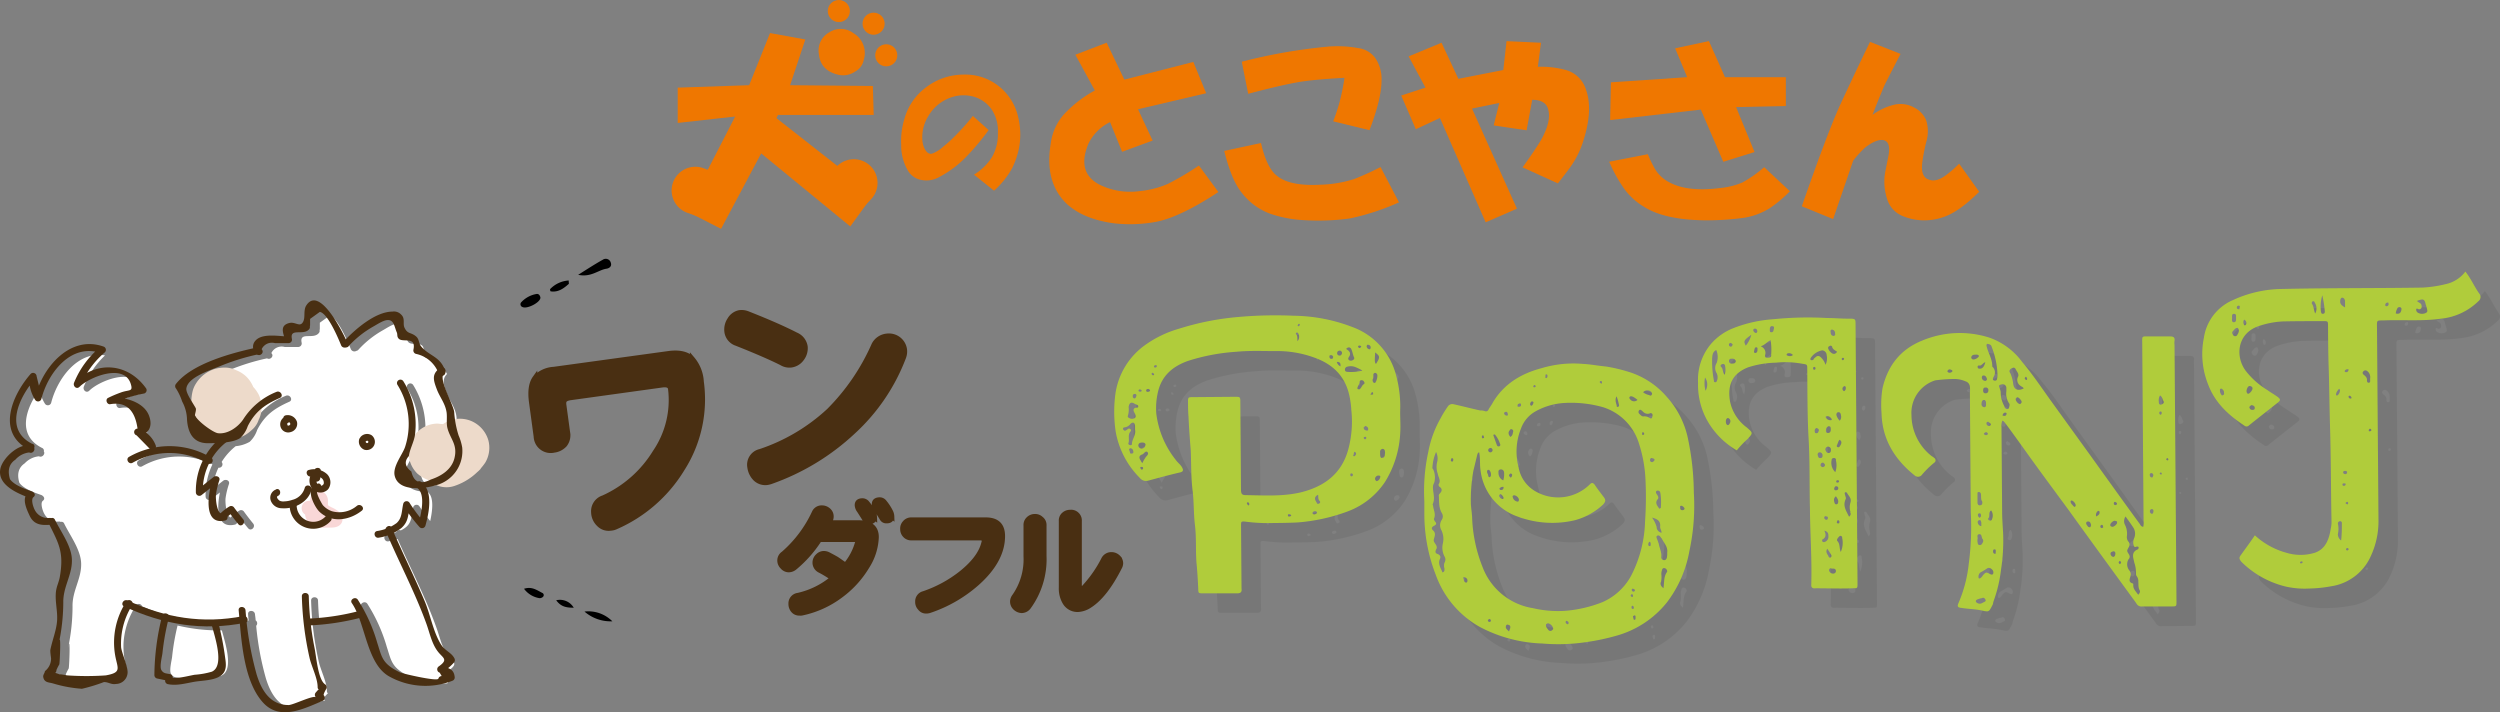
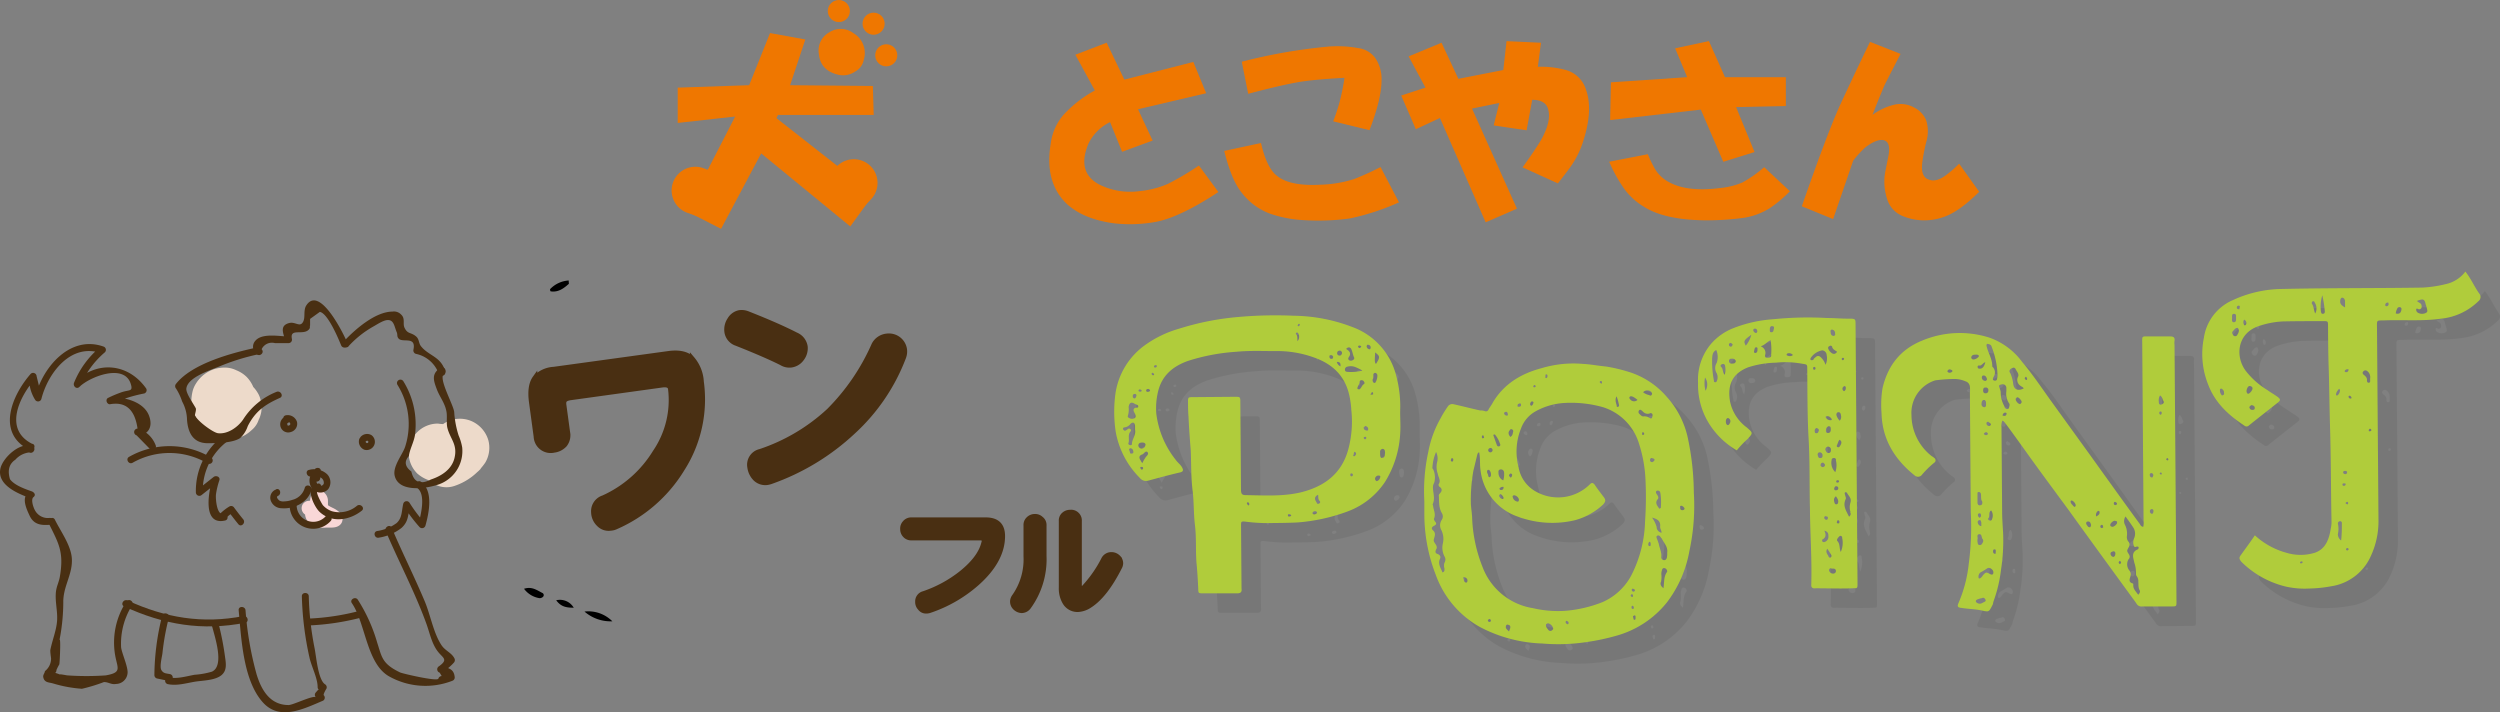
<svg xmlns="http://www.w3.org/2000/svg" width="513.48" height="146.34" viewBox="0 0 513.48 146.34">
  <rect x="0" y="0" width="513.48" height="146.34" fill="#808080" stroke="none" />
  <defs>
    <style>.cls-1{opacity:0.07;}.cls-2{fill:#b0cc3b;}.cls-3{fill:#fff;}.cls-4{fill:#eddaca;}.cls-5{fill:#f9d7d7;}.cls-6,.cls-7{fill:#492f12;}.cls-7{stroke:#492f12;stroke-miterlimit:10;}.cls-8{fill:#ef7700;}</style>
  </defs>
  <title>top_point</title>
  <g id="レイヤー_2" data-name="レイヤー 2">
    <g id="コンテンツ">
      <g class="cls-1">
        <path d="M258.13,125.87l-7.1,0c-.91,0-.91-.08-.92-1-.09-1.81-.19-3.62-.37-5.36-.18-2.55,0-5.11-.3-7.59s-.2-4.7-.47-7c-.35-2.72-.29-5.45-.39-8.25-.18-2.31-.37-4.7-.47-7.1-.09-1-.09-2-.1-3s.07-1,1-1l8.34-.07c1.48,0,1.4-.09,1.41,1.4l.13,17.49c0,1.16.18,1.32,1.25,1.31,3.72.06,7.43.28,11.06-.58,5.1-1.27,8.71-4.11,9.91-9.56a21.86,21.86,0,0,0,.44-7.35,18.58,18.58,0,0,0-.44-3.13c-.93-4-3.51-6.33-7.15-7.63a22.31,22.31,0,0,0-8.1-1.34c-2.64,0-5.28-.12-7.92.14a41.07,41.07,0,0,0-10,1.9c-3,1.09-5.27,2.92-6.07,6.23a14.34,14.34,0,0,0-.37,4.63,19,19,0,0,0,4,9.46c.33.49.92.9,1.25,1.47s.34.91-.32,1.08c-2.23.51-4.37,1.1-6.59,1.7a1.61,1.61,0,0,1-1.74-.57,17.79,17.79,0,0,1-4.94-9.45,27.8,27.8,0,0,1-.06-7.84,14.88,14.88,0,0,1,6.11-10,22.67,22.67,0,0,1,7-3.36,56,56,0,0,1,12.2-2.4,85.09,85.09,0,0,1,11.31-.25,34.64,34.64,0,0,1,12,2.3,14.32,14.32,0,0,1,9,9.84,24.28,24.28,0,0,1,.88,6.84c-.07,1.74.11,3.39,0,5a20.9,20.9,0,0,1-3.14,10.17,15.84,15.84,0,0,1-7.55,6,37.59,37.59,0,0,1-10.46,2.31c-2.14.1-4.29.11-6.44.13a35.2,35.2,0,0,1-4.21-.3c-.82-.07-.91-.07-.9.75l.1,13C259.11,125.61,258.79,125.86,258.13,125.87Zm-21-34.43c-.09-.66-.42-.82-.91-.41a1.84,1.84,0,0,1-1.32.76.26.26,0,0,0-.24.25c0,.24.17.33.33.41s.41-.17.58-.25a.4.4,0,0,1,.57-.09c.25.16.17.41,0,.58-.57.74-.07,1.65-.4,2.39a.36.36,0,0,0,.34.33c.16.08.41,0,.41-.17,0-1.07.89-1.9.64-3Zm0-4.46c-.75-.49-1.16-.32-1.32.59a4.51,4.51,0,0,1-.15,1.82.3.3,0,0,0,.17.41,1.14,1.14,0,0,0,1.24.07c.33-.25.16-.58.07-.82s-.16-.33-.25-.5c-.17-.49,0-.74.49-.83.17,0,.41.08.41-.25S237.45,87.15,237.2,87ZM236,96.57c.09.33.09.74.5.57.33,0,.33-.33.24-.58a.61.61,0,0,0-.58-.49C235.86,96.15,235.87,96.4,236,96.57Zm1.4-11.16c.08-.33-.09-.57-.41-.49s-.33.25-.33.5a.39.39,0,0,0,.42.41C237.19,85.74,237.35,85.66,237.35,85.41Zm1.15,9.49c-.33,0-.66.09-.74.5s.42.82.75.73c.49-.08.65-.41.73-.83C239.16,94.89,238.83,94.89,238.5,94.9ZM238.17,84c-.17-.08-.33.09-.33.25s.16.17.25.17a.3.3,0,0,0,.41-.17C238.42,84.09,238.33,84,238.17,84Zm1.09,14c.17-.33.82-.67.41-1.16-.42-.33-.74.42-1.07.5-.74.25-.66.75-.32,1.24.08.17.16.25.33.58A7.88,7.88,0,0,1,239.26,98Zm-.48,2.23c0-.17,0-.33-.25-.33s-.33,0-.32.17a.54.54,0,0,0,.33.41C238.62,100.43,238.79,100.34,238.78,100.26Zm1.12-16.35c-.25,0-.5.08-.49.33s.25.33.49.25.25-.09.33-.25C240.15,84.07,240.06,83.91,239.9,83.91Zm.8-3.31c-.08-.08-.16.08-.16.17,0,.24.08.33.33.32.08,0,.25,0,.16-.16S241,80.6,240.7,80.6Zm.65-1.57c-.08,0-.33.08-.33.25s.08.24.25.24a.3.3,0,0,0,.33-.33C241.6,79.11,241.51,78.94,241.35,79Zm19,28.16c-.17,0-.25.09-.25.25a.82.82,0,0,0,.34.41c.08,0,.16-.16.16-.24A.39.39,0,0,0,260.38,107.19Zm8.44,2.42c-.17,0-.33.08-.25.33a.21.21,0,0,0,.33.16c.17,0,.33-.08.33-.25A.45.45,0,0,0,268.82,109.61Zm1.86-37.08c0-.16-.17-.24-.41-.16-.08.08-.16.25,0,.33.33.41.17.91.26,1.4A1.37,1.37,0,0,0,270.68,72.53Zm.23-2c-.16,0-.24.08-.32.25s0,.25.16.25.17-.17.25-.25S270.92,70.63,270.91,70.55ZM274.18,109a.63.63,0,0,0-.58.25c-.08.25.09.33.25.41a.76.76,0,0,0,.66-.33A.35.35,0,0,0,274.18,109Zm.23-1.82c.08.25.25.41.5.24a.29.29,0,0,0,.16-.49c-.42-.41-.26-.91-.34-1.32C274,106,273.91,106.43,274.41,107.17Zm2.91-30.23c-.17,0-.33.09-.25.33a.38.38,0,0,0,.5.41c.17,0,.25-.17.25-.41A.48.48,0,0,0,277.32,76.94Zm1.25,1.39a1.32,1.32,0,0,0,.75.91C279.39,78.49,279.14,78.33,278.57,78.33Zm.56-2.31a.47.47,0,0,0-.49.5.45.45,0,0,0,.41.49c.33.08.5-.17.58-.42S279.46,76,279.13,76Zm3,3.28a2.66,2.66,0,0,0-1.4,0,.6.6,0,0,0-.49.66c0,.33.33.41.58.41a9.08,9.08,0,0,0,3-.27A9.65,9.65,0,0,0,282.12,79.3ZM281,77.41c-.17.25-.08.58.33.66s.91-.26.82-.59c-.33-.66-.34-1.32-.67-1.89-.25-.33-.67-.33-1,.09C281.19,76.09,281.61,76.58,281,77.41Zm.67,23.85c-.16-.09-.33,0-.33.24s.09.33.25.33.17-.08.25-.16A.3.3,0,0,0,281.71,101.26Zm.3-3.8a.15.15,0,0,0,.09.24c.08,0,.24,0,.24-.08.25-.25.41-.58-.08-.83C282,97,282.09,97.21,282,97.46Zm2.12-14.55c.17-.08.25-.25.08-.49a.55.55,0,0,0-.5-.33c-.24,0-.41.09-.41.42s-.32.66-.4,1a.38.38,0,0,0,0,.41.31.31,0,0,1,.25.08C283.64,83.83,283.64,83.17,284.13,82.91Zm-1-7.42a.44.44,0,0,0,.49-.33c0-.08-.17-.16-.25-.16a.3.3,0,0,0-.41.16C283,75.33,283.08,75.49,283.17,75.49Zm1,16.26a.57.57,0,0,0,.5.65c.16.08.41.08.41-.17.08-.41-.17-.57-.5-.74A.39.39,0,0,0,284.2,91.75Zm.18,2.47c.17.08.25-.08.33-.17s0-.41-.25-.33-.25.09-.24.25S284.3,94.22,284.38,94.22Zm.76-19.4c-.16-.08-.24,0-.33.25a.63.63,0,0,0,.5.65c.17.09.33-.08.33-.41A.59.59,0,0,0,285.14,74.82Zm.49,10.06c-.08.17.09.25.17.17.25,0,.41,0,.33-.25s0-.25-.09-.25C285.71,84.55,285.63,84.72,285.63,84.88Zm.65-2.23c.16,0,.33,0,.32-.08a2.58,2.58,0,0,0,.41-1.49.54.54,0,0,0-.42-.5.4.4,0,0,0-.41.42,2.15,2.15,0,0,1-.16,1C285.94,82.24,285.94,82.57,286.28,82.65Zm.38-3.8c1-1.57.89-1.66-.1-2.47C286.33,78.36,286.33,78.36,286.66,78.85Zm.83,23.19c.09-.17-.08-.33-.33-.33a.72.72,0,0,0-.74.66.58.58,0,0,0,.34.5A1,1,0,0,0,287.49,102Zm.39-4c.49.08.57-.41.57-.83.08-.16,0-.33,0-.49a.51.51,0,0,0-.41-.49.6.6,0,0,0-.58.49v.33C287.46,97.58,287.46,98.07,287.88,98.07Z" />
        <path d="M297.36,96.81a22.21,22.21,0,0,1,2.51-6.87,22.44,22.44,0,0,1,1.47-2.41,1.1,1.1,0,0,1,1.23-.5c1.82.4,3.64.88,5.46,1.28a2.15,2.15,0,0,1,1,.16c.41.08.58-.09.74-.42s.57-.83.82-1.33c2.28-3.89,5.89-6,10-7.09a22.69,22.69,0,0,1,8.5-.89c1.56.07,3.13.39,4.79.54a33.5,33.5,0,0,1,4.71,1.12,16.84,16.84,0,0,1,7.71,5.06,18.56,18.56,0,0,1,4.27,8.06,55.61,55.61,0,0,1,1.33,11.71,43.72,43.72,0,0,1-.9,11.89,24.56,24.56,0,0,1-4.62,10.6A20.23,20.23,0,0,1,336,134.57a46,46,0,0,1-6.6,1.37,38.61,38.61,0,0,1-8.66.23A29.4,29.4,0,0,1,308,132.8,20,20,0,0,1,298.87,122a34.28,34.28,0,0,1-2.32-12.53l0-2.47A37.82,37.82,0,0,1,297.36,96.81Zm.85,3.21c-.08.08.09.33.17.41a4,4,0,0,1,.19,2.73,1.8,1.8,0,0,0-.25.74c-.07,1.16.52,2.39-.05,3.63-.08.09.08.25.08.41.09.83.59,1.65.19,2.56-.08.17.08.41.17.58.41.41.33.66-.16.91s-.66.58-.16,1c.58.57.26,1.15.1,1.81s.75,1.07.59,1.81a.28.28,0,0,1-.08.17c-.25.5-.24.83.25,1s.75.57.51,1c-.49,1.07.18,1.89.51,2.8.5-.17.41-.5.41-.83a1.84,1.84,0,0,1,0-1.16,1.25,1.25,0,0,0,0-1.32,3.87,3.87,0,0,1-.35-2.55,4.17,4.17,0,0,0-.27-2.81,2,2,0,0,1,.07-2.14,1.27,1.27,0,0,0,0-1.41c-.67-1.15-.52-2.39-.61-3.62a.61.61,0,0,1,.17-.34c.49-.49.65-1-.1-1.48-.08-.08-.17-.41-.09-.49.5-.75-.09-1.41-.18-2.07a4.38,4.38,0,0,1-.18-2.31,3,3,0,0,0-.18-2.22A9.14,9.14,0,0,0,298.21,100Zm4.28-1.6a.3.3,0,0,0-.33-.33c-.08.09-.08.25-.16.33s0,.33.25.42A.4.4,0,0,0,302.49,98.42ZM304.66,123a.62.62,0,0,0,.42.66.27.27,0,0,0,.24-.09.66.66,0,0,0-.25-.9c-.09-.08-.25-.08-.5-.16C304.57,122.75,304.58,122.92,304.66,123Zm2.7-25.36c-.24,1-.48,2-.73,3a33.89,33.89,0,0,0-.52,7c.09,1.07.26,2.14.27,3.13a30.26,30.26,0,0,0,2.14,9.73,13.29,13.29,0,0,0,10.38,8.42,22.51,22.51,0,0,0,6.69.53,26.47,26.47,0,0,0,7.58-1.79,12.32,12.32,0,0,0,5.9-5.5,25.92,25.92,0,0,0,2.81-11,73.9,73.9,0,0,0,.1-8.42A28.19,28.19,0,0,0,340.6,95a11.24,11.24,0,0,0-7.4-7.38,24.16,24.16,0,0,0-8.1-.84,13.82,13.82,0,0,0-5.68,1.69,6.6,6.6,0,0,0-3,3.49,12.7,12.7,0,0,0-.52,8,7.07,7.07,0,0,0,3.43,4.93,9.26,9.26,0,0,0,11.21-1.41c.41-.42.66-.33,1,.08.59.9,1.25,1.72,1.92,2.62.42.58.25.91-.16,1.41a13.63,13.63,0,0,1-5.83,3.26,20.24,20.24,0,0,1-11.73-.74,11.46,11.46,0,0,1-7.66-9.6c-.18-1.15,0-2.39-.28-3.62C307.43,97.06,307.44,97.39,307.36,97.64Zm1-3.8a.17.17,0,0,0,.25.16c.25,0,.24-.17.16-.33s-.08-.33-.25-.25A.31.31,0,0,0,308.4,93.84Zm1.45,6.67h-.24c-.33.42,0,.75.09,1.07v.17c.08.16.17.33.33.25s.25-.25.24-.42A1.34,1.34,0,0,0,309.85,100.51Zm-.18,30.79a.3.3,0,0,0,.17.41c.25.08.33,0,.41-.17a.37.37,0,0,0-.25-.41A.46.46,0,0,0,309.67,131.3ZM310.23,96a.54.54,0,0,0-.57.42.47.47,0,0,0,.41.49.48.48,0,0,0,.5-.5A.56.56,0,0,0,310.23,96Zm.48-2.65c.25.75.5,1.4.76,2.14a.39.39,0,0,0,.49.17.3.3,0,0,0,.16-.42,5.65,5.65,0,0,0-1.08-2A.62.62,0,0,0,310.71,93.32Zm2.2,7.58a.64.64,0,0,0-.83-.49c-.33.09-.33.42-.32.75a1.7,1.7,0,0,0,1,1.48A4.3,4.3,0,0,0,312.91,100.9Zm-1,4.8a.78.78,0,0,0,.58.73c.08.09.25,0,.33-.08.08-.25-.34-.82-.67-.9A.21.21,0,0,0,312,105.7Zm.72-1.74a1,1,0,0,0-.65.33c-.08.17.17.33.33.33s.49-.09.49-.42C312.85,104,312.85,104,312.68,104Zm.55-15.36c-.17,0-.25.17-.25.33a.64.64,0,0,0,.59.41c.16,0,.24-.17.16-.41S313.56,88.52,313.23,88.6Zm.66,43.74a.31.31,0,0,0-.49.09c-.25.58.17.82.58,1.23C314.23,133,314.39,132.58,313.89,132.34Zm.94-39.79c.08-.16-.09-.33-.25-.41a.3.3,0,0,0-.41.17c-.41.41-.33.91.09,1.4C314.75,93.46,314.67,93,314.83,92.55Zm-.51,9.5c.17,0,.25-.25.33-.5a.35.35,0,0,0-.33-.33.54.54,0,0,0-.33.42C314.07,101.88,314.16,102.13,314.32,102.05Zm.52,3.71c-.08,0-.16.24-.08.33a1.15,1.15,0,0,0,.92.9c.16.08.33-.09.33-.25C316.09,106.24,315.26,105.59,314.84,105.76Zm.86-18.42c.08.17.16.17.33.17.33,0,.49-.17.41-.5,0-.08-.09-.25-.33-.16S315.69,87,315.7,87.34Zm3.29-.76c0-.09-.16-.17-.33-.17a.66.66,0,0,0-.32.67c0,.08.08.16.25.24C318.91,87.15,318.91,86.82,319,86.58Zm0-3.3c-.08.16.08.24.16.24s.33,0,.33-.25c0-.08-.16-.16-.25-.24C319.05,83.11,319,83.11,319,83.28Zm2.46-1.92c0,.25.08.33.25.24s.24-.33.16-.58c0-.08-.08-.16-.25-.16S321.43,81.19,321.43,81.36Zm.46,50.67a.63.63,0,0,0-.32.17c-.08.5.17.74.42,1.07a.54.54,0,0,0,.82.16c.08-.09.17-.17.25-.25A1.41,1.41,0,0,0,321.89,132Zm3.72-.36c-.08.25.16.41.33.5s.25-.09.25-.17c.08-.33-.17-.41-.34-.49S325.6,131.59,325.61,131.67Zm7.13-49.41c-.08,0-.16.17-.16.17a.56.56,0,0,0,.42.33.9.9,0,0,0,.08-.25C333,82.34,332.91,82.18,332.74,82.26Zm3.34,5.18c0,.08.25.16.33.08s.17-.17.17-.25a11.63,11.63,0,0,0-.51-1.9C335.58,86.2,336,86.86,336.08,87.44Zm3.21-2a.41.41,0,0,0-.58.09c-.08.25.09.41.25.58a1,1,0,0,0,1.4,0C340,85.84,339.62,85.6,339.29,85.43Zm.06,41.19a.91.91,0,0,0,.08-.33c0-.17-.08-.33-.33-.25-.08,0-.08.17-.16.25A.42.42,0,0,0,339.35,126.62Zm-.23,2c0,.25.08.41.25.41a.21.21,0,0,0,.24-.25.45.45,0,0,0-.25-.41C339.2,128.43,339.12,128.52,339.12,128.6Zm.05-3.55a.4.4,0,0,0,.42.41.39.39,0,0,0,.25-.25.38.38,0,0,0-.42-.33C339.26,124.89,339.17,124.89,339.17,125.05Zm.46,5.36c-.17,0-.25.17-.16.33s0,.5.25.5.24-.25.24-.42S340,130.33,339.63,130.41Zm3.23-41.54a1.32,1.32,0,0,1-1.32-.32c-.25-.24-.67-.73-.91-.24s.25.74.5,1a.67.67,0,0,0,.42.16,1.89,1.89,0,0,1,1.32.32c.41.24.49,0,.57-.42S343.27,88.79,342.86,88.87Zm-1.37,3.89c-.25-.08-.17.17-.16.33s0,.25.16.17a.22.22,0,0,0,.25-.25C341.65,92.93,341.57,92.76,341.49,92.76Zm1.34-7.6a.35.35,0,0,0,.5-.25c.08-.25-.09-.33-.17-.5a1.18,1.18,0,0,0-1.65.1A2.93,2.93,0,0,0,342.83,85.16Zm-.26,30.46c0,.24,0,.49.33.49.17,0,.17-.25.16-.41a.63.63,0,0,0-.16-.5A.43.43,0,0,0,342.57,115.62Zm1.27-17.26c0-.25-.33-.25-.5-.33s-.41.09-.41.42c0,.16.09.41.5.41C343.6,98.77,343.84,98.69,343.84,98.36Zm.44,13.94a1.31,1.31,0,0,0,1,1.07c.07-.5-.34-.83-.26-1.32.07-1-.43-1.48-1.67-1.8A6.43,6.43,0,0,1,344.28,112.3Zm.87-4.13a11.83,11.83,0,0,0-.1-3,.52.52,0,0,0-.75-.41c-.24.17-.16.41,0,.66s.5.66.25,1c-.73.83-.07,1.4.27,2C345,108.42,345.16,108.33,345.15,108.17Zm.13,6.35c-.16-.24-.41-.74-.82-.57s-.08.66,0,.91l.26.74c.17,1,.67,1.81.51,2.8a.61.61,0,0,0,.5.58c.33.08.58-.17.66-.5a3.67,3.67,0,0,0,.07-1C346.62,116.25,345.7,115.51,345.28,114.52Zm1.13,6.93c.16-.25-.09-.75-.5-.82s-.49.25-.57.58a2.08,2.08,0,0,0-.08.74,4.67,4.67,0,0,1-.07,1.49c-.25.49,0,.91.5,1.32C345.85,123.6,345.68,122.44,346.41,121.45Zm2.71-13.23c0,.33.17.58.58.49a.36.36,0,0,0,.33-.33,1,1,0,0,0-.67-.57C349.11,107.89,349,108.06,349.12,108.22Z" />
        <path d="M355.77,92.09a15,15,0,0,1-3-9.47,11.39,11.39,0,0,1,2.67-8,11.73,11.73,0,0,1,4.68-3.26,27.36,27.36,0,0,1,8.07-1.79,70.28,70.28,0,0,1,11.14-.25c1.49,0,2.89.14,4.38.13s1.4.07,1.41,1.47l.4,52.91c0,1,0,1-.9,1-2.56.1-5.11,0-7.67,0-.66.09-1-.15-.92-.81v-.33c.13-5-.24-10.07-.28-15.11-.12-4.78,0-9.57-.27-14.36s-.24-9.65-.28-14.52c0-.91-.09-.83-1.08-1a19.17,19.17,0,0,0-5.36-.21,19.78,19.78,0,0,0-5.69.95c-3.46,1.35-4.26,3.83-3.74,7a8.86,8.86,0,0,0,3.42,5.34c1.33,1.15,1.33,1.15.18,2.4a20,20,0,0,0-2.21,2.32A16.25,16.25,0,0,1,355.77,92.09ZM354.2,81.54a6.14,6.14,0,0,0,.1,2.72A2.5,2.5,0,0,0,354.2,81.54Zm1.46-4a21.32,21.32,0,0,0,.36,4.61c0,.17,0,.33.17.33a.3.3,0,0,0,.41-.16,1.94,1.94,0,0,0,0-1.65,2,2,0,0,1,0-2.15,3.61,3.61,0,0,0-.1-2.64C355.73,76.33,355.73,76.9,355.66,77.57Zm2.65,1.54a.41.41,0,0,0-.66-.24.29.29,0,0,0-.16.5c.49.41.25,1.15.75,1.64A3.74,3.74,0,0,0,358.31,79.11Zm1,11.8a.67.67,0,0,0-.18-.91c-.08-.08-.25-.16-.33-.08-.33.17-.32.5-.32.75s.09.57.33.66S359.22,91.07,359.31,90.91Zm-.21-16.09a.4.4,0,0,0,.42.41c.16,0,.24-.17.33-.34s-.17-.33-.34-.41S359.1,74.57,359.1,74.82Zm.52,2.88a.46.46,0,0,0-.49.58c.08.41.42.49.83.41a.53.53,0,0,0,.57-.5A.72.72,0,0,0,359.62,77.7ZM362.57,75a5.78,5.78,0,0,0,1.14-2.24C362.15,73.88,362.07,74.05,362.57,75ZM364.94,72c-.08-.33-.17-.5-.5-.5a.31.31,0,0,0-.33.34.71.71,0,0,0,.59.57A.45.45,0,0,0,364.94,72Zm-.63,4c-.08.17-.08.5.17.5.41,0,.49-.34.49-.67,0-.16.08-.41-.17-.49C364.39,75.27,364.39,75.68,364.31,75.93Zm1.4-.83a1.41,1.41,0,0,1,.84,1.72c-.08.33,0,.58.41.58s.91,0,.82-.59a12.84,12.84,0,0,0-.1-3C366.94,74.18,366.53,74.84,365.71,75.1ZM368,71c-.33-.08-.49.26-.49.59s-.08.66.33.65.41-.33.49-.66S368.4,71,368,71Zm3.09,5.59a1.3,1.3,0,0,0-.16.33,1.2,1.2,0,0,0,1.08.16c.08,0,.08-.08.24-.16A1,1,0,0,0,371.08,76.62Zm8.09.27a1,1,0,0,0-.91-.9,3.64,3.64,0,0,0-2.38,1.59c-.08.16-.08.33.08.41a.54.54,0,0,0,.5-.09.79.79,0,0,1,.33-.41c.49-.5.9-.42,1.32.07a3.54,3.54,0,0,1,.83,1.4A3,3,0,0,0,379.17,76.89Zm-2.45,2.5c-.25,0-.33.08-.33.33s.17.25.33.24.08-.16.16-.24S376.8,79.39,376.72,79.39Zm0,13.12c0,.17,0,.5.25.49.42.08.5-.25.58-.5s-.09-.41-.42-.57A.55.55,0,0,0,376.73,92.51Zm.62,5c.08.33.17.74.66.57.33,0,.33-.33.33-.58s-.25-.57-.58-.57S377.26,97.21,377.35,97.54Zm1.17,1.56a.46.46,0,0,0-.58.42c-.08.24.17.41.42.49a.52.52,0,0,0,.49-.42A.56.56,0,0,0,378.52,99.1Zm-.13,15.68a.38.38,0,0,0-.08.5.39.39,0,0,0,.49.08,1.07,1.07,0,0,0,.74-1c0-.49.07-1.07-.84-1.31C379.12,113.87,379,114.37,378.39,114.78Zm.62-4.71a.31.31,0,0,0-.33.34.46.46,0,0,0,.42.41c.25,0,.33-.17.33-.42S379.26,110.07,379,110.07Zm-.1-13.7c.08.33.25.74.66.74s.5-.33.49-.66a.61.61,0,0,0-.66-.66A.62.62,0,0,0,378.91,96.37Zm.19-6.85c-.08,0-.16.25-.08.33a1.06,1.06,0,0,0,1.16.49.28.28,0,0,1,.08-.17C380,89.76,379.68,89.35,379.1,89.52Zm.52,2.06a.84.84,0,0,0-.58.91.39.39,0,0,0,.42.5c.5,0,.58-.42.57-.75S380,91.5,379.62,91.58Zm-.05,26.74a.29.29,0,0,0,.41.25.4.4,0,0,0,.17-.5c-.26-.41-.51-.82-.84-1.31C378.82,117.5,379.48,117.91,379.57,118.32Zm.75-43a.35.35,0,0,0-.58-.16.38.38,0,0,0-.24.49,1.94,1.94,0,0,0,.83,1c.33.16.66.16,1-.34C381,76,380.49,75.81,380.32,75.32Zm-.15,45.48c-.25-.09-.5.08-.5.41a.82.82,0,0,0,.83.66.53.53,0,0,0,.58-.59C381,120.71,380.58,120.79,380.17,120.8ZM380,72.18c0,.42.09.74.59.82a.35.35,0,0,0,.32-.49.73.73,0,0,0-.66-.82A.34.34,0,0,0,380,72.18Zm1.11,26.32c0-.33-.25-.49-.58-.41a.39.39,0,0,0-.33.42,2.64,2.64,0,0,0,.76,2.47A4.25,4.25,0,0,0,381.07,98.5Zm-.26,8.84a.26.26,0,0,0,.25.24.38.38,0,0,0,.41-.25c.16-.58-.09-.91-.43-1.4C380.47,106.43,380.72,106.92,380.81,107.34Zm.31-2.65a.39.39,0,0,0,.41-.41.4.4,0,0,0-.42-.41c-.25,0-.33.16-.41.41S380.87,104.78,381.12,104.69Zm.31-2.06c-.16,0-.33.08-.33.25a.22.22,0,0,0,.25.24c.17,0,.33-.08.33-.25S381.6,102.63,381.43,102.63Zm.64-13.46c-.08-.33-.25-.58-.66-.49a.54.54,0,0,0-.24.66,2.5,2.5,0,0,0,.66,1.07A1.18,1.18,0,0,0,382.07,89.17Zm-.69,6c-.08.25-.33.5,0,.66s.49-.17.66-.5.24-.74-.26-1C381.54,94.62,381.54,95,381.38,95.2Zm.2,15.68c-.25-.08-.25.17-.33.33s0,.33.25.33.25-.08.25-.25A.3.3,0,0,0,381.58,110.88Zm.77,3.54c-.17-.41-.42-.41-.67-.16s-.57.67-.32.91c.58.66.34,1.49.68,2.23A4.63,4.63,0,0,0,382.35,114.42Zm.38-36.65c0-.16-.08-.24-.25-.24a.21.21,0,0,0-.24.25.26.26,0,0,0,.24.24C382.65,77.94,382.73,77.86,382.73,77.77Zm.37,5.86c-.08-.16-.16-.41-.41-.24a.53.53,0,0,0-.24.74c0,.08.16.17.25.25A.62.62,0,0,0,383.1,83.63Zm.94,25.58a3.26,3.26,0,0,1,0-2c.25-.91-.42-1.32-.75-2a.9.9,0,0,0-.25-.08c-.17,0-.25.17-.16.33,0,.33.33.83.17,1.08-.65,1.41.1,2.39.69,3.62C384.13,109.87,384.21,109.54,384,109.21Z" />
        <path d="M415.09,91.74l.13,17.16c0,1.49.11,3,.2,4.46a39.29,39.29,0,0,1-.44,7.76,28.41,28.41,0,0,1-1.52,6.37c-.08.24-.08.41-.16.66-.81,1.57-.73,1.57-2.22,1.25s-2.8-.31-4.21-.54c-.83-.08-.91-.33-.58-1.07a27.68,27.68,0,0,0,2.08-8,57.6,57.6,0,0,0,.41-10.65l-.18-24.51a4.94,4.94,0,0,0,0-1.16,1.24,1.24,0,0,0-.91-1.15,5.58,5.58,0,0,0-2.32-.48,31.64,31.64,0,0,0-3.88.28,7,7,0,0,0-4.89,7.14,10.76,10.76,0,0,0,4,8.3c.17.16.41.24.66.49a.58.58,0,0,1,0,1,18.75,18.75,0,0,0-2.54,2.5,1,1,0,0,1-1.48.09c-4.07-3.27-6.66-7.38-6.79-12.82a21.42,21.42,0,0,1,.21-5.12c1.12-4.72,3.74-8,8.27-9.8a20,20,0,0,1,13.53-.6,14.19,14.19,0,0,1,6.89,5.06c2.16,2.55,4,5.34,5.92,8l8,11.08c3.42,4.76,6.76,9.44,10.18,14.12.17.24.25.57.75.65a3.68,3.68,0,0,0,.07-1.32L444,74.84c0-2-.26-1.73,1.72-1.74l4,0c.74,0,1,.24.91.9a2.84,2.84,0,0,0,0,.82l.4,52.49c0,1.33.09,1.24-1.31,1.25l-5.7.05a1.17,1.17,0,0,1-1.24-.65c-4.67-6.41-9.34-12.81-14-19.29-2.67-3.62-5.34-7.23-8-10.92-1.58-2.22-3.17-4.43-4.75-6.57-.25-.24-.34-.57-.75-.74A2.54,2.54,0,0,0,415.09,91.74Zm-10.4-11.81c-.34-.16-.58,0-.74.34l.24.24a.71.71,0,0,0,.83-.25C405,80,404.85,80,404.69,79.93Zm4.19-2.59a.44.44,0,0,0,.5.49c.41,0,1.15-.5,1.06-.75s-.41-.25-.66-.24C409.2,76.84,409,77,408.88,77.34Zm1.77,49.59c-.33.17-.9.17-.82.67a1,1,0,0,0,1.16.32l.49-.25c.17-.09.42-.17.33-.42a.6.6,0,0,0-.5-.49A2.21,2.21,0,0,1,410.65,126.93Zm-.5-11.72c.09.33,0,.66.42.74s.58-.33.74-.66a.65.65,0,0,0-.17-.66c-.17-.33-.09-1-.67-.9s-.16.74-.32,1.07Zm.67-9.91a.45.45,0,0,0-.41-.24c-.25,0-.25.17-.25.33v1.82c0,.33.17.66.59.57s.41-.33.4-.75C410.75,106.54,411,105.88,410.82,105.3Zm-.36-26.24a.29.29,0,0,0-.25.42c0,.16.17.24.33.24.58.08,1-.34,1.23-1.33C411.2,78.56,411,79.22,410.46,79.06Zm.49,32.27c-.09-.25-.09-.58-.42-.49s-.41.33-.24.74a.86.86,0,0,0,.66.49Zm-.67-1.4c0,.17.25.41.25.41.33-.08.41-.33.32-.66,0-.17-.08-.25-.33-.25A.34.34,0,0,0,410.28,109.93Zm.51,12.79a1.85,1.85,0,0,0,.49-.58c.65-.67.65-.67,1.56-.18.34.16.58,0,.58-.33.08-.58-.75-1.23-1.25-.9s-.9.58-1.39.84a1.11,1.11,0,0,0-.41,1C410.37,122.81,410.54,122.89,410.79,122.72Zm.71-36.57c-.33,0-.49.33-.49.67a.63.63,0,0,0,.5.82c.41,0,.41-.34.41-.67S411.91,86.23,411.5,86.15Zm-.12-5c-.17-.09-.33.16-.33.41a.71.71,0,0,0,.59.66c.24.08.41-.09.49-.34C412,81.53,411.88,81.11,411.38,81.12Zm.43,2.47c-.33-.08-.49.17-.49.58s.17.58.5.58a.53.53,0,0,0,.57-.59A.52.52,0,0,0,411.81,83.59Zm-.09,9.24c-.09,0-.25.17-.25.25s.33.33.5.25a.31.31,0,0,0,.33-.33C412.13,92.83,412,92.67,411.72,92.83ZM412,74.92c.26,1.49,1.26,2.8,1.19,4.37l.09.08a1.64,1.64,0,0,1,.18,2.06c-.17.33-.25.66.17.74s.57-.17.57-.5c.08-.16,0-.24.08-.41a17.08,17.08,0,0,0-1.2-6c-.09-.49-.5-.57-1-.65C412.08,74.76,412,74.84,412,74.92Zm0,16a.56.56,0,0,0,.5.58.45.45,0,0,0,.41-.25c0-.41-.41-.41-.58-.66C412.11,90.69,412,90.77,412,90.93Zm.4,19.48a.32.32,0,0,0,.25.49.34.34,0,0,0,.49-.25,1.8,1.8,0,0,0-.18-1.81C412.34,109.25,412.75,110,412.43,110.41Zm1.2,6.43c-.16,0-.25.25-.24.41s0,.42.33.5.16-.25.24-.5C413.88,117.08,414,116.84,413.63,116.84Zm3-30.07a3.56,3.56,0,0,1-.51-2.39v-.74A.75.75,0,0,0,415,83c-.66.08-.33.5-.25.83a3.15,3.15,0,0,1,.18.74,5.74,5.74,0,0,0,.76,2.88.62.62,0,0,0,.66.57c.33-.08.33-.5.41-.83A.8.8,0,0,0,416.62,86.77ZM416.14,89c0-.16-.08-.24-.16-.24-.33-.08-.58.17-.66.5-.08.08.09.16.42.16C415.9,89.42,416.06,89.34,416.14,89Zm2.93-5.71a1.44,1.44,0,0,1-.59-1.9c.24-.49-.09-.9-.34-1.31-.17-.25-.25-.75-.83-.49s-.74.66-.4,1.07a7.38,7.38,0,0,1,.59,2.23c.18,1.15,1,1.48,2.15.89C419.49,83.45,419.24,83.45,419.07,83.29ZM418,86c0,.33.5,1,.92,1a.82.82,0,0,0,.32-.41c0-.33-.58-1-.91-1C418.18,85.69,418,85.77,418,86Zm1.87-4.39a.37.37,0,0,0,.25.41c.08.08.24,0,.24-.17s-.08-.33-.25-.49C420,81.47,419.88,81.55,419.89,81.63Zm10.43,26a1.5,1.5,0,0,0-.75-.82.83.83,0,0,0-.25.09c-.08.49.25.66.5,1a1.07,1.07,0,0,0,.34.25C430.4,107.88,430.32,107.8,430.32,107.63Zm3.16,4.11c-.08-.33-.16-.5-.41-.58a.5.5,0,0,0-.5.09c-.16.33,0,.49.17.74s.25.33.58.33A.73.73,0,0,0,433.48,111.74ZM435.2,109c-.09,0-.17-.08-.25-.08a1,1,0,0,0-.41,1.16C435,109.83,435.37,109.58,435.2,109Zm.76,3.21c0-.24-.08-.41-.25-.41s-.33.17-.33.33a.36.36,0,0,0,.25.33C435.8,112.46,436,112.38,436,112.21Zm2.47-1.25c-.33-.08-1,.5-1,.83s.16.33.41.41,1-.5,1-.83S438.68,111,438.43,111Zm.05,6.68a.39.39,0,0,0-.42-.41c-.24.09-.65.17-.57.58a.7.7,0,0,0,.58.58C438.4,118.3,438.48,118,438.48,117.64Zm-.32-10.23a.3.3,0,0,0,.33.33.31.31,0,0,0,.33-.34.6.6,0,0,0-.42-.32C438.24,107.08,438.15,107.24,438.16,107.41Zm1.24,11.79a.45.45,0,0,0-.24.42c.08.08.16.24.24.24s.25-.16.25-.41C439.57,119.37,439.48,119.2,439.4,119.2Zm4.09,6.08c-.58-1,.07-2.15-.68-3a1,1,0,0,1-.09-.49,6.56,6.56,0,0,0-.35-2.23c-.17-.91-.76-2.14.73-2.73.08,0,.16-.25.16-.33,0-.25-.17-.25-.42-.24-.49.25-.57-.08-.66-.49a2.14,2.14,0,0,1,.16-1.24,2.34,2.34,0,0,0-.27-2.31c-.42-.66-.92-1.32-1.5-2.14a1.69,1.69,0,0,0-.15,1.65,4.05,4.05,0,0,1,.43,2.39,1.45,1.45,0,0,0,.34,1.16c.5.65,0,1.07-.24,1.65s.83,1.07.34,1.81a.08.08,0,0,1-.08.09,2,2,0,0,0,.19,2.39,1.4,1.4,0,0,1,.25.82c-.08.66-.73,1.49.43,1.81.08,0,.08.17.08.25-.07.91.59,1.4,1,2.06C443.58,125.77,443.57,125.44,443.49,125.28Zm2.38-24.12a.35.35,0,0,0-.33.33c0,.25.09.58.5.58.16-.09.16-.25.24-.42A.47.47,0,0,0,445.87,101.16Zm.39,8.09c.08-.25.08-.58-.17-.66s-.41.08-.5.25a.57.57,0,0,0,.26.66A.29.29,0,0,0,446.26,109.25Zm1.15-22.71c0,.25,0,.5.33.58a.94.94,0,0,0,.58-.26c.16-.16.16-.33,0-.57s-.17-.75-.67-1.07A2,2,0,0,0,447.41,86.54Zm.1,2.31a.3.3,0,0,0,.33.33.63.63,0,0,0,.16-.33c0-.17,0-.33-.25-.33S447.51,88.69,447.51,88.85Zm.42,12.63.08-.17c0-.17-.08-.25-.16-.25a.22.22,0,0,0-.25.25A.44.44,0,0,0,447.93,101.48Zm1.05-3c.09,0,.17.09.25.09a.2.2,0,0,0,.08-.33c0-.17-.08-.17-.25-.09S448.9,98.33,449,98.49Z" />
        <path d="M513.21,64.28a1.08,1.08,0,0,1-.15,1.57,12.82,12.82,0,0,1-7.73,3.61c-3.71.52-7.43.22-11.22.33-2.15.1-1.9-.32-1.89,2l.3,39A17,17,0,0,1,491,118.1a10.64,10.64,0,0,1-8.29,6.33,27,27,0,0,1-4.46.45,17.36,17.36,0,0,1-5-.46,19.41,19.41,0,0,1-8.86-5c-.34-.41-.59-.74-.26-1.24,1-1.41,2-2.73,3-4.23a15.66,15.66,0,0,0,6.46,3.58,10,10,0,0,0,5.86,0c2.23-.76,2.95-2.83,3.27-5a5.67,5.67,0,0,0,.15-1.65c-.13-6.52-.1-13-.31-19.56-.11-3.79-.14-7.51-.25-11.3-.11-3-.13-6-.15-9,0-1.07,0-1.07-1.08-1.06-2.73,0-5.45,0-8.18.06a17.86,17.86,0,0,0-5.1,1c-4.28,1.52-4.74,6.14-2.58,9.1a16.35,16.35,0,0,0,4.49,4c.66.49,1.41.89,2.07,1.38s.67.74,0,1.24c-2,1.59-3.94,3.09-5.9,4.67a.65.65,0,0,1-.91,0c-3.24-2.13-6-4.66-7.41-8.37a16.84,16.84,0,0,1-.9-9.65,10,10,0,0,1,5.89-7.72,24.66,24.66,0,0,1,9.39-2.3c9.82-.24,19.72-.15,29.54-.3a24.73,24.73,0,0,0,4.79-.7,6.86,6.86,0,0,0,4.1-2.59C511.54,61.24,512.21,62.88,513.21,64.28ZM460.79,84.73a.94.94,0,0,0-.5-.9.25.25,0,0,0-.33.25,1.47,1.47,0,0,0,.42,1.15C460.71,85.15,460.88,85,460.79,84.73Zm2-14.54c.49,0,.49-.42.48-.83s.08-.91-.42-.9-.4.49-.4.82S462.33,70.11,462.75,70.19Zm.75,1.15c-.41,0-.66.42-.91.67s-.16.49,0,.74a.49.49,0,0,0,.91,0,1.78,1.78,0,0,0,.32-.91C463.75,71.67,463.75,71.34,463.5,71.34Zm.46-4.13c.08-.17.08-.33-.08-.41a.37.37,0,0,0-.5.33c0,.17,0,.33.5.41A.91.91,0,0,0,464,67.21Zm1,3.62a.44.44,0,0,0,.25-.08.69.69,0,0,0-.18-1c0-.08-.08-.08-.16-.08A1,1,0,0,0,465,70.83Zm1.66,12.87a.61.61,0,0,0-.58-.41c-.33-.08-.73.66-.65,1.24.09.17.17.41.42.33S466.73,84.11,466.64,83.7Zm-.63,4a.55.55,0,0,0,.58.49c.34,0,.5-.09.5-.42s-.25-.49-.67-.57C466.26,87.33,466,87.42,466,87.75Zm10.4,31.78c-.09.16.08.24.16.24a.42.42,0,0,0,.33-.16.17.17,0,0,0-.16-.25C476.57,119.28,476.49,119.36,476.41,119.53Zm3-53.43c-.09-.08-.25-.24-.42-.16a.41.41,0,0,0-.16.5c.42.57.34,1.31.68,2A2.15,2.15,0,0,0,479.39,66.1Zm1.33,2.06a.3.3,0,0,0,.42.32c.24,0,.24-.16.33-.33a24.12,24.12,0,0,0-.53-3.46A8.33,8.33,0,0,0,480.72,68.16Zm3.1,17.06.17.08a1.31,1.31,0,0,0,.57-1.24s-.09,0-.17-.17C484.06,84.31,483.74,84.64,483.82,85.22ZM485,111.37a.35.35,0,0,0-.33-.32.47.47,0,0,0-.49.49,4.73,4.73,0,0,1,0,2.15,1.6,1.6,0,0,0,.67,1.32C485,113.68,485,112.53,485,111.37Zm.65-45.64c-.09-.25-.17-.5-.5-.58s-.49.34-.49.67c-.08.57.34,1,1,1.31Zm-.54,37.8c.08.17.08.25.25.25s.33,0,.41-.25-.17-.25-.33-.25S485.12,103.28,485.12,103.53Zm.14-2.48a.46.46,0,0,0,.5.33.35.35,0,0,0,.33-.33c0-.25-.17-.33-.42-.33S485.26,100.81,485.26,101.05Zm.92-21.21a.61.61,0,0,0-.58.33c-.08.08.09.25.17.25a.43.43,0,0,0,.57-.34C486.42,79.92,486.34,79.83,486.18,79.84Zm-.05,27.23a.7.7,0,0,0-.33.17c-.08.17.09.25.26.33s.24-.09.24-.17C486.3,107.15,486.22,107.07,486.13,107.07Zm.08,9.49a.34.34,0,0,0-.33.17.25.25,0,0,0,.25.33c.08,0,.16-.08.24-.17S486.37,116.65,486.21,116.56Zm.26-31.28c0,.08-.17.17-.09.25a.39.39,0,0,0,.42.33c.16,0,.25-.09.16-.25A.45.45,0,0,0,486.47,85.28Zm3.75-5.06a.54.54,0,0,0-.82.09c-.25.25-.08.49.09.66.41.32.74.65.67,1.15,0,.24.08.49.33.49.41,0,.33-.33.33-.58V81.7A1.58,1.58,0,0,0,490.22,80.22Zm.67,11.88c-.16-.08-.25,0-.33.17s0,.33.17.32a.44.44,0,0,0,.33-.16C491.06,92.26,491,92.1,490.89,92.1Zm3.69-25.78c0-.08,0-.25-.25-.16a.46.46,0,0,0-.41.49c0,.17.08.25.33.25A.44.44,0,0,0,494.58,66.32Zm2.65,1.3a.41.41,0,0,0-.17-.5.51.51,0,0,0-.58.09,2.86,2.86,0,0,0-.4,1.16C496.82,68.61,497.15,68.2,497.23,67.62Zm4.11-1c.17.49,0,.9-.48.91-.17,0-.5-.33-.58,0a.72.72,0,0,0,.42.74,1.74,1.74,0,0,0,1.57,0c.49-.25.24-.66.15-1.16-.08-.16-.08-.33-.17-.49-.25-1.24-.5-1.32-1.82-.81C500.76,66.19,501.18,66.19,501.34,66.6Z" />
      </g>
      <path class="cls-2" d="M254.13,121.87l-7.1,0c-.91,0-.91-.08-.92-1-.09-1.81-.19-3.62-.37-5.36-.18-2.55,0-5.11-.3-7.59s-.2-4.7-.47-7c-.35-2.72-.29-5.45-.39-8.25-.18-2.31-.37-4.7-.47-7.1-.09-1-.09-2-.1-3s.07-1,1-1l8.34-.07c1.48,0,1.4-.09,1.41,1.4l.13,17.49c0,1.16.18,1.32,1.25,1.31,3.72.06,7.43.28,11.06-.58,5.1-1.27,8.71-4.11,9.91-9.56a21.86,21.86,0,0,0,.44-7.35,18.58,18.58,0,0,0-.44-3.13c-.93-4-3.51-6.33-7.15-7.63a22.31,22.31,0,0,0-8.1-1.34c-2.64,0-5.28-.12-7.92.14a41.07,41.07,0,0,0-10,1.9c-3,1.09-5.27,2.92-6.07,6.23a14.34,14.34,0,0,0-.37,4.63,19,19,0,0,0,4,9.46c.33.49.92.9,1.25,1.47s.34.91-.32,1.08c-2.23.51-4.37,1.1-6.59,1.7a1.61,1.61,0,0,1-1.74-.57,17.79,17.79,0,0,1-4.94-9.45,27.8,27.8,0,0,1-.06-7.84,14.88,14.88,0,0,1,6.11-10,22.67,22.67,0,0,1,7-3.36,56,56,0,0,1,12.2-2.4,85.09,85.09,0,0,1,11.31-.25,34.64,34.64,0,0,1,12,2.3,14.32,14.32,0,0,1,9,9.84,24.28,24.28,0,0,1,.88,6.84c-.07,1.74.11,3.39,0,5a20.9,20.9,0,0,1-3.14,10.17,15.84,15.84,0,0,1-7.55,6,37.59,37.59,0,0,1-10.46,2.31c-2.14.1-4.29.11-6.44.13a35.2,35.2,0,0,1-4.21-.3c-.82-.07-.91-.07-.9.75l.1,13C255.11,121.61,254.79,121.86,254.13,121.87Zm-21-34.43c-.09-.66-.42-.82-.91-.41a1.84,1.84,0,0,1-1.32.76.26.26,0,0,0-.24.25c0,.24.17.33.33.41s.41-.17.58-.25a.4.4,0,0,1,.57-.09c.25.16.17.41,0,.58-.57.74-.07,1.65-.4,2.39a.36.36,0,0,0,.34.33c.16.08.41,0,.41-.17,0-1.07.89-1.9.64-3Zm0-4.46c-.75-.49-1.16-.32-1.32.59a4.51,4.51,0,0,1-.15,1.82.3.3,0,0,0,.17.41,1.14,1.14,0,0,0,1.24.07c.33-.25.16-.58.07-.82s-.16-.33-.25-.5c-.17-.49,0-.74.49-.83.17,0,.41.08.41-.25S233.45,83.15,233.2,83ZM232,92.57c.09.33.09.74.5.57.33,0,.33-.33.24-.58a.61.61,0,0,0-.58-.49C231.86,92.15,231.87,92.4,232,92.57Zm1.4-11.16c.08-.33-.09-.57-.41-.49s-.33.25-.33.5a.39.39,0,0,0,.42.41C233.19,81.74,233.35,81.66,233.35,81.41Zm1.15,9.49c-.33,0-.66.09-.74.5s.42.82.75.73c.49-.08.65-.41.73-.83C235.16,90.89,234.83,90.89,234.5,90.9ZM234.17,80c-.17-.08-.33.09-.33.25s.16.17.25.17a.3.3,0,0,0,.41-.17C234.42,80.09,234.33,80,234.17,80Zm1.09,14c.17-.33.82-.67.41-1.16-.42-.33-.74.42-1.07.5-.74.25-.66.75-.32,1.24.08.17.16.25.33.58A7.88,7.88,0,0,1,235.26,94Zm-.48,2.23c0-.17,0-.33-.25-.33s-.33,0-.32.17a.54.54,0,0,0,.33.41C234.62,96.43,234.79,96.34,234.78,96.26Zm1.12-16.35c-.25,0-.5.08-.49.33s.25.33.49.25.25-.09.33-.25C236.15,80.07,236.06,79.91,235.9,79.91Zm.8-3.31c-.08-.08-.16.08-.16.17,0,.24.08.33.33.32.08,0,.25,0,.16-.16S237,76.6,236.7,76.6Zm.65-1.57c-.08,0-.33.08-.33.25s.08.24.25.24a.3.3,0,0,0,.33-.33C237.6,75.11,237.51,74.94,237.35,75Zm19,28.16c-.17,0-.25.09-.25.25a.82.82,0,0,0,.34.41c.08,0,.16-.16.16-.24A.39.39,0,0,0,256.38,103.19Zm8.44,2.42c-.17,0-.33.08-.25.33a.21.21,0,0,0,.33.16c.17,0,.33-.08.33-.25A.45.45,0,0,0,264.82,105.61Zm1.86-37.08c0-.16-.17-.24-.41-.16-.08.08-.16.25,0,.33.33.41.17.91.26,1.4A1.37,1.37,0,0,0,266.68,68.53Zm.23-2c-.16,0-.24.08-.32.25s0,.25.16.25.17-.17.25-.25S266.92,66.63,266.91,66.55ZM270.18,105a.63.63,0,0,0-.58.25c-.08.25.09.33.25.41a.76.76,0,0,0,.66-.33A.35.35,0,0,0,270.18,105Zm.23-1.82c.08.25.25.41.5.24a.29.29,0,0,0,.16-.49c-.42-.41-.26-.91-.34-1.32C270,102,269.91,102.43,270.41,103.17Zm2.91-30.23c-.17,0-.33.09-.25.33a.38.38,0,0,0,.5.41c.17,0,.25-.17.25-.41A.48.48,0,0,0,273.32,72.94Zm1.25,1.39a1.32,1.32,0,0,0,.75.91C275.39,74.49,275.14,74.33,274.57,74.33Zm.56-2.31a.47.47,0,0,0-.49.5.45.45,0,0,0,.41.49c.33.08.5-.17.58-.42S275.46,72,275.13,72Zm3,3.28a2.66,2.66,0,0,0-1.4,0,.6.6,0,0,0-.49.66c0,.33.33.41.58.41a9.08,9.08,0,0,0,3-.27A9.65,9.65,0,0,0,278.12,75.3ZM277,73.41c-.17.25-.08.58.33.66s.91-.26.82-.59c-.33-.66-.34-1.32-.67-1.89-.25-.33-.67-.33-1,.09C277.19,72.09,277.61,72.58,277,73.41Zm.67,23.85c-.16-.09-.33,0-.33.24s.09.33.25.33.17-.08.25-.16A.3.3,0,0,0,277.71,97.26Zm.3-3.8a.15.15,0,0,0,.09.24c.08,0,.24,0,.24-.08.25-.25.41-.58-.08-.83C278,93,278.09,93.21,278,93.46Zm2.12-14.55c.17-.08.25-.25.08-.49a.55.55,0,0,0-.5-.33c-.24,0-.41.09-.41.42s-.32.66-.4,1a.38.38,0,0,0,0,.41.31.31,0,0,1,.25.08C279.64,79.83,279.64,79.17,280.13,78.91Zm-1-7.42a.44.44,0,0,0,.49-.33c0-.08-.17-.16-.25-.16a.3.3,0,0,0-.41.16C279,71.33,279.08,71.49,279.17,71.49Zm1,16.26a.57.57,0,0,0,.5.65c.16.08.41.08.41-.17.08-.41-.17-.57-.5-.74A.39.39,0,0,0,280.2,87.75Zm.18,2.47c.17.08.25-.08.33-.17s0-.41-.25-.33-.25.09-.24.25S280.3,90.22,280.38,90.22Zm.76-19.4c-.16-.08-.24,0-.33.25a.63.63,0,0,0,.5.65c.17.09.33-.08.33-.41A.59.59,0,0,0,281.14,70.82Zm.49,10.06c-.08.17.09.25.17.17.25,0,.41,0,.33-.25s0-.25-.09-.25C281.71,80.55,281.63,80.72,281.63,80.88Zm.65-2.23c.16,0,.33,0,.32-.08a2.58,2.58,0,0,0,.41-1.49.54.54,0,0,0-.42-.5.4.4,0,0,0-.41.42,2.15,2.15,0,0,1-.16,1C281.94,78.24,281.94,78.57,282.28,78.65Zm.38-3.8c1-1.57.89-1.66-.1-2.47C282.33,74.36,282.33,74.36,282.66,74.85ZM283.49,98c.09-.17-.08-.33-.33-.33a.72.72,0,0,0-.74.66.58.58,0,0,0,.34.5A1,1,0,0,0,283.49,98Zm.39-4c.49.08.57-.41.57-.83.08-.16,0-.33,0-.49a.51.51,0,0,0-.41-.49.6.6,0,0,0-.58.49v.33C283.46,93.58,283.46,94.07,283.88,94.07Z" />
      <path class="cls-2" d="M293.36,92.81a22.21,22.21,0,0,1,2.51-6.87,22.44,22.44,0,0,1,1.47-2.41,1.1,1.1,0,0,1,1.23-.5c1.82.4,3.64.88,5.46,1.28a2.15,2.15,0,0,1,1,.16c.41.08.58-.09.74-.42s.57-.83.82-1.33c2.28-3.89,5.89-6,10-7.09a22.69,22.69,0,0,1,8.5-.89c1.56.07,3.13.39,4.79.54a33.5,33.5,0,0,1,4.71,1.12,16.84,16.84,0,0,1,7.71,5.06,18.56,18.56,0,0,1,4.27,8.06,55.61,55.61,0,0,1,1.33,11.71,43.72,43.72,0,0,1-.9,11.89,24.56,24.56,0,0,1-4.62,10.6A20.23,20.23,0,0,1,332,130.57a46,46,0,0,1-6.6,1.37,38.61,38.61,0,0,1-8.66.23A29.4,29.4,0,0,1,304,128.8,20,20,0,0,1,294.87,118a34.28,34.28,0,0,1-2.32-12.53l0-2.47A37.82,37.82,0,0,1,293.36,92.81Zm.85,3.21c-.08.08.09.33.17.41a4,4,0,0,1,.19,2.73,1.8,1.8,0,0,0-.25.74c-.07,1.16.52,2.39-.05,3.63-.08.09.08.25.08.41.09.83.59,1.65.19,2.56-.08.17.08.41.17.58.41.41.33.66-.16.91s-.66.58-.16,1c.58.57.26,1.15.1,1.81s.75,1.07.59,1.81a.28.28,0,0,1-.08.17c-.25.5-.24.83.25,1s.75.57.51,1c-.49,1.07.18,1.89.51,2.8.5-.17.41-.5.41-.83a1.84,1.84,0,0,1,0-1.16,1.25,1.25,0,0,0,0-1.32,3.87,3.87,0,0,1-.35-2.55,4.17,4.17,0,0,0-.27-2.81,2,2,0,0,1,.07-2.14,1.27,1.27,0,0,0,0-1.41c-.67-1.15-.52-2.39-.61-3.62a.61.61,0,0,1,.17-.34c.49-.49.65-1-.1-1.48-.08-.08-.17-.41-.09-.49.5-.75-.09-1.41-.18-2.07a4.38,4.38,0,0,1-.18-2.31,3,3,0,0,0-.18-2.22A9.14,9.14,0,0,0,294.21,96Zm4.28-1.6a.3.3,0,0,0-.33-.33c-.08.09-.08.25-.16.33s0,.33.25.42A.4.4,0,0,0,298.49,94.42ZM300.66,119a.62.62,0,0,0,.42.66.27.27,0,0,0,.24-.09.66.66,0,0,0-.25-.9c-.09-.08-.25-.08-.5-.16C300.57,118.75,300.58,118.92,300.66,119Zm2.7-25.36c-.24,1-.48,2-.73,3a33.89,33.89,0,0,0-.52,7c.09,1.07.26,2.14.27,3.13a30.26,30.26,0,0,0,2.14,9.73,13.29,13.29,0,0,0,10.38,8.42,22.51,22.51,0,0,0,6.69.53,26.47,26.47,0,0,0,7.58-1.79,12.32,12.32,0,0,0,5.9-5.5,25.92,25.92,0,0,0,2.81-11,73.9,73.9,0,0,0,.1-8.42A28.19,28.19,0,0,0,336.6,91a11.24,11.24,0,0,0-7.4-7.38,24.16,24.16,0,0,0-8.1-.84,13.82,13.82,0,0,0-5.68,1.69,6.6,6.6,0,0,0-3,3.49,12.7,12.7,0,0,0-.52,8,7.07,7.07,0,0,0,3.43,4.93,9.26,9.26,0,0,0,11.21-1.41c.41-.42.66-.33,1,.08.59.9,1.25,1.72,1.92,2.62.42.58.25.91-.16,1.41a13.63,13.63,0,0,1-5.83,3.26,20.24,20.24,0,0,1-11.73-.74,11.46,11.46,0,0,1-7.66-9.6c-.18-1.15,0-2.39-.28-3.62C303.43,93.06,303.44,93.39,303.36,93.64Zm1-3.8a.17.17,0,0,0,.25.16c.25,0,.24-.17.16-.33s-.08-.33-.25-.25A.31.31,0,0,0,304.4,89.84Zm1.45,6.67h-.24c-.33.42,0,.75.09,1.07v.17c.08.16.17.33.33.25s.25-.25.24-.42A1.34,1.34,0,0,0,305.85,96.51Zm-.18,30.79a.3.3,0,0,0,.17.41c.25.08.33,0,.41-.17a.37.37,0,0,0-.25-.41A.46.46,0,0,0,305.67,127.3ZM306.23,92a.54.54,0,0,0-.57.42.47.47,0,0,0,.41.49.48.48,0,0,0,.5-.5A.56.56,0,0,0,306.23,92Zm.48-2.65c.25.75.5,1.4.76,2.14a.39.39,0,0,0,.49.17.3.3,0,0,0,.16-.42,5.65,5.65,0,0,0-1.08-2A.62.62,0,0,0,306.71,89.32Zm2.2,7.58a.64.64,0,0,0-.83-.49c-.33.09-.33.42-.32.75a1.7,1.7,0,0,0,1,1.48A4.3,4.3,0,0,0,308.91,96.9Zm-1,4.8a.78.78,0,0,0,.58.73c.08.09.25,0,.33-.08.08-.25-.34-.82-.67-.9A.21.21,0,0,0,308,101.7Zm.72-1.74a1,1,0,0,0-.65.33c-.08.17.17.33.33.33s.49-.09.49-.42C308.85,100,308.85,100,308.68,100Zm.55-15.36c-.17,0-.25.17-.25.33a.64.64,0,0,0,.59.41c.16,0,.24-.17.16-.41S309.56,84.52,309.23,84.6Zm.66,43.74a.31.31,0,0,0-.49.09c-.25.58.17.82.58,1.23C310.23,129,310.39,128.58,309.89,128.34Zm.94-39.79c.08-.16-.09-.33-.25-.41a.3.3,0,0,0-.41.17c-.41.41-.33.91.09,1.4C310.75,89.46,310.67,89,310.83,88.55Zm-.51,9.5c.17,0,.25-.25.33-.5a.35.35,0,0,0-.33-.33.54.54,0,0,0-.33.42C310.07,97.88,310.16,98.13,310.32,98.05Zm.52,3.71c-.08,0-.16.24-.08.33a1.15,1.15,0,0,0,.92.9c.16.08.33-.09.33-.25C312.09,102.24,311.26,101.59,310.84,101.76Zm.86-18.42c.08.17.16.17.33.17.33,0,.49-.17.41-.5,0-.08-.09-.25-.33-.16S311.69,83,311.7,83.34Zm3.29-.76c0-.09-.16-.17-.33-.17a.66.66,0,0,0-.32.67c0,.08.08.16.25.24C314.91,83.15,314.91,82.82,315,82.58Zm0-3.3c-.08.16.08.24.16.24s.33,0,.33-.25c0-.08-.16-.16-.25-.24C315.05,79.11,315,79.11,315,79.28Zm2.46-1.92c0,.25.08.33.25.24s.24-.33.16-.58c0-.08-.08-.16-.25-.16S317.43,77.19,317.43,77.36Zm.46,50.67a.63.63,0,0,0-.32.17c-.08.5.17.74.42,1.07a.54.54,0,0,0,.82.16c.08-.09.17-.17.25-.25A1.41,1.41,0,0,0,317.89,128Zm3.72-.36c-.08.25.16.41.33.5s.25-.09.25-.17c.08-.33-.17-.41-.34-.49S321.6,127.59,321.61,127.67Zm7.13-49.41c-.08,0-.16.17-.16.17a.56.56,0,0,0,.42.33.9.9,0,0,0,.08-.25C329,78.34,328.91,78.18,328.74,78.26Zm3.34,5.18c0,.08.25.16.33.08s.17-.17.17-.25a11.63,11.63,0,0,0-.51-1.9C331.58,82.2,332,82.86,332.08,83.44Zm3.21-2a.41.41,0,0,0-.58.09c-.08.25.09.41.25.58a1,1,0,0,0,1.4,0C336,81.84,335.62,81.6,335.29,81.43Zm.06,41.19a.91.91,0,0,0,.08-.33c0-.17-.08-.33-.33-.25-.08,0-.08.17-.16.25A.42.42,0,0,0,335.35,122.62Zm-.23,2c0,.25.08.41.25.41a.21.21,0,0,0,.24-.25.45.45,0,0,0-.25-.41C335.2,124.43,335.12,124.52,335.12,124.6Zm.05-3.55a.4.4,0,0,0,.42.41.39.39,0,0,0,.25-.25.38.38,0,0,0-.42-.33C335.26,120.89,335.17,120.89,335.17,121.05Zm.46,5.36c-.17,0-.25.17-.16.33s0,.5.25.5.24-.25.24-.42S336,126.33,335.63,126.41Zm3.23-41.54a1.32,1.32,0,0,1-1.32-.32c-.25-.24-.67-.73-.91-.24s.25.74.5,1a.67.67,0,0,0,.42.16,1.89,1.89,0,0,1,1.32.32c.41.24.49,0,.57-.42S339.27,84.79,338.86,84.87Zm-1.37,3.89c-.25-.08-.17.17-.16.33s0,.25.16.17a.22.22,0,0,0,.25-.25C337.65,88.93,337.57,88.76,337.49,88.76Zm1.34-7.6a.35.35,0,0,0,.5-.25c.08-.25-.09-.33-.17-.5a1.18,1.18,0,0,0-1.65.1A2.93,2.93,0,0,0,338.83,81.16Zm-.26,30.46c0,.24,0,.49.33.49.17,0,.17-.25.16-.41a.63.63,0,0,0-.16-.5A.43.43,0,0,0,338.57,111.62Zm1.27-17.26c0-.25-.33-.25-.5-.33s-.41.09-.41.42c0,.16.09.41.5.41C339.6,94.77,339.84,94.69,339.84,94.36Zm.44,13.94a1.31,1.31,0,0,0,1,1.07c.07-.5-.34-.83-.26-1.32.07-1-.43-1.48-1.67-1.8A6.43,6.43,0,0,1,340.28,108.3Zm.87-4.13a11.83,11.83,0,0,0-.1-3,.52.52,0,0,0-.75-.41c-.24.17-.16.41,0,.66s.5.66.25,1c-.73.83-.07,1.4.27,2C341,104.42,341.16,104.33,341.15,104.17Zm.13,6.35c-.16-.24-.41-.74-.82-.57s-.08.66,0,.91l.26.74c.17,1,.67,1.81.51,2.8a.61.61,0,0,0,.5.58c.33.08.58-.17.66-.5a3.67,3.67,0,0,0,.07-1C342.62,112.25,341.7,111.51,341.28,110.52Zm1.13,6.93c.16-.25-.09-.75-.5-.82s-.49.25-.57.58a2.08,2.08,0,0,0-.08.74,4.67,4.67,0,0,1-.07,1.49c-.25.49,0,.91.5,1.32C341.85,119.6,341.68,118.44,342.41,117.45Zm2.71-13.23c0,.33.17.58.58.49a.36.36,0,0,0,.33-.33,1,1,0,0,0-.67-.57C345.11,103.89,345,104.06,345.12,104.22Z" />
      <path class="cls-2" d="M351.77,88.09a15,15,0,0,1-3-9.47,11.39,11.39,0,0,1,2.67-8,11.73,11.73,0,0,1,4.68-3.26,27.36,27.36,0,0,1,8.07-1.79,70.28,70.28,0,0,1,11.14-.25c1.49,0,2.89.14,4.38.13s1.4.07,1.41,1.47l.4,52.91c0,1,0,1-.9,1-2.56.1-5.11,0-7.67,0-.66.09-1-.15-.92-.81v-.33c.13-5-.24-10.07-.28-15.11-.12-4.78,0-9.57-.27-14.36s-.24-9.65-.28-14.52c0-.91-.09-.83-1.08-1a19.17,19.17,0,0,0-5.36-.21,19.78,19.78,0,0,0-5.69.95c-3.46,1.35-4.26,3.83-3.74,7a8.86,8.86,0,0,0,3.42,5.34c1.33,1.15,1.33,1.15.18,2.4a20,20,0,0,0-2.21,2.32A16.25,16.25,0,0,1,351.77,88.09ZM350.2,77.54a6.14,6.14,0,0,0,.1,2.72A2.5,2.5,0,0,0,350.2,77.54Zm1.46-4a21.32,21.32,0,0,0,.36,4.61c0,.17,0,.33.17.33a.3.3,0,0,0,.41-.16,1.94,1.94,0,0,0,0-1.65,2,2,0,0,1,0-2.15,3.61,3.61,0,0,0-.1-2.64C351.73,72.33,351.73,72.9,351.66,73.57Zm2.65,1.54a.41.41,0,0,0-.66-.24.29.29,0,0,0-.16.5c.49.41.25,1.15.75,1.64A3.74,3.74,0,0,0,354.31,75.11Zm1,11.8a.67.67,0,0,0-.18-.91c-.08-.08-.25-.16-.33-.08-.33.17-.32.5-.32.75s.09.57.33.66S355.22,87.07,355.31,86.91Zm-.21-16.09a.4.4,0,0,0,.42.41c.16,0,.24-.17.33-.34s-.17-.33-.34-.41S355.1,70.57,355.1,70.82Zm.52,2.88a.46.46,0,0,0-.49.58c.08.41.42.49.83.41a.53.53,0,0,0,.57-.5A.72.72,0,0,0,355.62,73.7ZM358.57,71a5.78,5.78,0,0,0,1.14-2.24C358.15,69.88,358.07,70.05,358.57,71ZM360.94,68c-.08-.33-.17-.5-.5-.5a.31.31,0,0,0-.33.34.71.71,0,0,0,.59.57A.45.45,0,0,0,360.94,68Zm-.63,4c-.08.17-.08.5.17.5.41,0,.49-.34.49-.67,0-.16.08-.41-.17-.49C360.39,71.27,360.39,71.68,360.31,71.93Zm1.4-.83a1.41,1.41,0,0,1,.84,1.72c-.08.33,0,.58.41.58s.91,0,.82-.59a12.84,12.84,0,0,0-.1-3C362.94,70.18,362.53,70.84,361.71,71.1ZM364,67c-.33-.08-.49.26-.49.59s-.08.66.33.65.41-.33.49-.66S364.4,67,364,67Zm3.09,5.59a1.3,1.3,0,0,0-.16.33,1.2,1.2,0,0,0,1.08.16c.08,0,.08-.08.24-.16A1,1,0,0,0,367.08,72.62Zm8.09.27a1,1,0,0,0-.91-.9,3.64,3.64,0,0,0-2.38,1.59c-.08.16-.08.33.08.41a.54.54,0,0,0,.5-.09.79.79,0,0,1,.33-.41c.49-.5.9-.42,1.32.07a3.54,3.54,0,0,1,.83,1.4A3,3,0,0,0,375.17,72.89Zm-2.45,2.5c-.25,0-.33.08-.33.33s.17.25.33.24.08-.16.16-.24S372.8,75.39,372.72,75.39Zm0,13.12c0,.17,0,.5.25.49.42.08.5-.25.58-.5s-.09-.41-.42-.57A.55.55,0,0,0,372.73,88.51Zm.62,5c.08.33.17.74.66.57.33,0,.33-.33.33-.58s-.25-.57-.58-.57S373.26,93.21,373.35,93.54Zm1.17,1.56a.46.46,0,0,0-.58.42c-.08.24.17.41.42.49a.52.52,0,0,0,.49-.42A.56.56,0,0,0,374.52,95.1Zm-.13,15.68a.38.38,0,0,0-.08.5.39.39,0,0,0,.49.08,1.07,1.07,0,0,0,.74-1c0-.49.07-1.07-.84-1.31C375.12,109.87,375,110.37,374.39,110.78Zm.62-4.71a.31.31,0,0,0-.33.34.46.46,0,0,0,.42.41c.25,0,.33-.17.33-.42S375.26,106.07,375,106.07Zm-.1-13.7c.08.33.25.74.66.74s.5-.33.49-.66a.61.61,0,0,0-.66-.66A.62.62,0,0,0,374.91,92.37Zm.19-6.85c-.08,0-.16.25-.08.33a1.06,1.06,0,0,0,1.16.49.28.28,0,0,1,.08-.17C376,85.76,375.68,85.35,375.1,85.52Zm.52,2.06a.84.84,0,0,0-.58.91.39.39,0,0,0,.42.5c.5,0,.58-.42.57-.75S376,87.5,375.62,87.58Zm-.05,26.74a.29.29,0,0,0,.41.25.4.4,0,0,0,.17-.5c-.26-.41-.51-.82-.84-1.31C374.82,113.5,375.48,113.91,375.57,114.32Zm.75-43a.35.35,0,0,0-.58-.16.38.38,0,0,0-.24.49,1.94,1.94,0,0,0,.83,1c.33.16.66.16,1-.34C377,72,376.49,71.81,376.32,71.32Zm-.15,45.48c-.25-.09-.5.08-.5.41a.82.82,0,0,0,.83.66.53.53,0,0,0,.58-.59C377,116.71,376.58,116.79,376.17,116.8ZM376,68.18c0,.42.09.74.59.82a.35.35,0,0,0,.32-.49.73.73,0,0,0-.66-.82A.34.34,0,0,0,376,68.18Zm1.11,26.32c0-.33-.25-.49-.58-.41a.39.39,0,0,0-.33.42,2.64,2.64,0,0,0,.76,2.47A4.25,4.25,0,0,0,377.07,94.5Zm-.26,8.84a.26.26,0,0,0,.25.24.38.38,0,0,0,.41-.25c.16-.58-.09-.91-.43-1.4C376.47,102.43,376.72,102.92,376.81,103.34Zm.31-2.65a.39.39,0,0,0,.41-.41.4.4,0,0,0-.42-.41c-.25,0-.33.16-.41.41S376.87,100.78,377.12,100.69Zm.31-2.06c-.16,0-.33.08-.33.25a.22.22,0,0,0,.25.24c.17,0,.33-.08.33-.25S377.6,98.63,377.43,98.63Zm.64-13.46c-.08-.33-.25-.58-.66-.49a.54.54,0,0,0-.24.66,2.5,2.5,0,0,0,.66,1.07A1.18,1.18,0,0,0,378.07,85.17Zm-.69,6c-.08.25-.33.5,0,.66s.49-.17.66-.5.24-.74-.26-1C377.54,90.62,377.54,91,377.38,91.2Zm.2,15.68c-.25-.08-.25.17-.33.33s0,.33.25.33.25-.08.25-.25A.3.3,0,0,0,377.58,106.88Zm.77,3.54c-.17-.41-.42-.41-.67-.16s-.57.67-.32.91c.58.66.34,1.49.68,2.23A4.63,4.63,0,0,0,378.35,110.42Zm.38-36.65c0-.16-.08-.24-.25-.24a.21.21,0,0,0-.24.25.26.26,0,0,0,.24.24C378.65,73.94,378.73,73.86,378.73,73.77Zm.37,5.86c-.08-.16-.16-.41-.41-.24a.53.53,0,0,0-.24.74c0,.08.16.17.25.25A.62.62,0,0,0,379.1,79.63Zm.94,25.58a3.26,3.26,0,0,1,0-2c.25-.91-.42-1.32-.75-2a.9.9,0,0,0-.25-.08c-.17,0-.25.17-.16.33,0,.33.33.83.17,1.08-.65,1.41.1,2.39.69,3.62C380.13,105.87,380.21,105.54,380,105.21Z" />
      <path class="cls-2" d="M411.09,87.74l.13,17.16c0,1.49.11,3,.2,4.46a39.29,39.29,0,0,1-.44,7.76,28.41,28.41,0,0,1-1.52,6.37c-.08.24-.08.41-.16.66-.81,1.57-.73,1.57-2.22,1.25s-2.8-.31-4.21-.54c-.83-.08-.91-.33-.58-1.07a27.68,27.68,0,0,0,2.08-8,57.6,57.6,0,0,0,.41-10.65l-.18-24.51a4.94,4.94,0,0,0,0-1.16,1.24,1.24,0,0,0-.91-1.15,5.58,5.58,0,0,0-2.32-.48,31.64,31.64,0,0,0-3.88.28,7,7,0,0,0-4.89,7.14,10.76,10.76,0,0,0,4,8.3c.17.16.41.24.66.49a.58.58,0,0,1,0,1,18.75,18.75,0,0,0-2.54,2.5,1,1,0,0,1-1.48.09c-4.07-3.27-6.66-7.38-6.79-12.82a21.42,21.42,0,0,1,.21-5.12c1.12-4.72,3.74-8,8.27-9.8a20,20,0,0,1,13.53-.6,14.19,14.19,0,0,1,6.89,5.06c2.16,2.55,4,5.34,5.92,8l8,11.08c3.42,4.76,6.76,9.44,10.18,14.12.17.24.25.57.75.65a3.68,3.68,0,0,0,.07-1.32L440,70.84c0-2-.26-1.73,1.72-1.74l4,0c.74,0,1,.24.91.9a2.84,2.84,0,0,0,0,.82l.4,52.49c0,1.33.09,1.24-1.31,1.25l-5.7,0a1.17,1.17,0,0,1-1.24-.65c-4.67-6.41-9.34-12.81-14-19.29-2.67-3.62-5.34-7.23-8-10.92-1.58-2.22-3.17-4.43-4.75-6.57-.25-.24-.34-.57-.75-.74A2.54,2.54,0,0,0,411.09,87.74Zm-10.4-11.81c-.34-.16-.58,0-.74.34l.24.24a.71.71,0,0,0,.83-.25C401,76,400.85,76,400.69,75.93Zm4.19-2.59a.44.44,0,0,0,.5.49c.41,0,1.15-.5,1.06-.75s-.41-.25-.66-.24C405.2,72.84,405,73,404.88,73.34Zm1.77,49.59c-.33.17-.9.17-.82.67a1,1,0,0,0,1.16.32l.49-.25c.17-.09.42-.17.33-.42a.6.6,0,0,0-.5-.49A2.21,2.21,0,0,1,406.65,122.93Zm-.5-11.72c.09.33,0,.66.42.74s.58-.33.74-.66a.65.65,0,0,0-.17-.66c-.17-.33-.09-1-.67-.9s-.16.74-.32,1.07Zm.67-9.91a.45.45,0,0,0-.41-.24c-.25,0-.25.17-.25.33v1.82c0,.33.17.66.59.57s.41-.33.4-.75C406.75,102.54,407,101.88,406.82,101.3Zm-.36-26.24a.29.29,0,0,0-.25.42c0,.16.17.24.33.24.58.08,1-.34,1.23-1.33C407.2,74.56,407,75.22,406.46,75.06Zm.49,32.27c-.09-.25-.09-.58-.42-.49s-.41.33-.24.74a.86.86,0,0,0,.66.49Zm-.67-1.4c0,.17.25.41.25.41.33-.08.41-.33.32-.66,0-.17-.08-.25-.33-.25A.34.34,0,0,0,406.28,105.93Zm.51,12.79a1.85,1.85,0,0,0,.49-.58c.65-.67.65-.67,1.56-.18.34.16.58,0,.58-.33.08-.58-.75-1.23-1.25-.9s-.9.58-1.39.84a1.11,1.11,0,0,0-.41,1C406.37,118.81,406.54,118.89,406.79,118.72Zm.71-36.57c-.33,0-.49.33-.49.67a.63.63,0,0,0,.5.82c.41,0,.41-.34.41-.67S407.91,82.23,407.5,82.15Zm-.12-5c-.17-.09-.33.16-.33.41a.71.71,0,0,0,.59.66c.24.08.41-.09.49-.34C408,77.53,407.88,77.11,407.38,77.12Zm.43,2.47c-.33-.08-.49.17-.49.58s.17.58.5.58a.53.53,0,0,0,.57-.59A.52.52,0,0,0,407.81,79.59Zm-.09,9.24c-.09,0-.25.17-.25.25s.33.33.5.25a.31.31,0,0,0,.33-.33C408.13,88.83,408,88.67,407.72,88.83ZM408,70.92c.26,1.49,1.26,2.8,1.19,4.37l.09.08a1.64,1.64,0,0,1,.18,2.06c-.17.33-.25.66.17.74s.57-.17.57-.5c.08-.16,0-.24.08-.41a17.08,17.08,0,0,0-1.2-6c-.09-.49-.5-.57-1-.65C408.08,70.76,408,70.84,408,70.92Zm0,16a.56.56,0,0,0,.5.58.45.45,0,0,0,.41-.25c0-.41-.41-.41-.58-.66C408.11,86.69,408,86.77,408,86.93Zm.4,19.48a.32.32,0,0,0,.25.49.34.34,0,0,0,.49-.25,1.8,1.8,0,0,0-.18-1.81C408.34,105.25,408.75,106,408.43,106.41Zm1.2,6.43c-.16,0-.25.25-.24.41s0,.42.33.5.16-.25.24-.5C409.88,113.08,410,112.84,409.63,112.84Zm3-30.07a3.56,3.56,0,0,1-.51-2.39v-.74A.75.75,0,0,0,411,79c-.66.08-.33.5-.25.83a3.15,3.15,0,0,1,.18.74,5.74,5.74,0,0,0,.76,2.88.62.62,0,0,0,.66.57c.33-.08.33-.5.41-.83A.8.8,0,0,0,412.62,82.77ZM412.14,85c0-.16-.08-.24-.16-.24-.33-.08-.58.17-.66.5-.08.08.09.16.42.16C411.9,85.42,412.06,85.34,412.14,85Zm2.93-5.71a1.44,1.44,0,0,1-.59-1.9c.24-.49-.09-.9-.34-1.31-.17-.25-.25-.75-.83-.49s-.74.66-.4,1.07a7.38,7.38,0,0,1,.59,2.23c.18,1.15,1,1.48,2.15.89C415.49,79.45,415.24,79.45,415.07,79.29ZM414,82c0,.33.5,1,.92,1a.82.82,0,0,0,.32-.41c0-.33-.58-1-.91-1C414.18,81.69,414,81.77,414,82Zm1.87-4.39a.37.37,0,0,0,.25.41c.08.08.24,0,.24-.17s-.08-.33-.25-.49C416,77.47,415.88,77.55,415.89,77.63Zm10.43,26a1.5,1.5,0,0,0-.75-.82.83.83,0,0,0-.25.09c-.08.49.25.66.5,1a1.07,1.07,0,0,0,.34.25C426.4,103.88,426.32,103.8,426.32,103.63Zm3.16,4.11c-.08-.33-.16-.5-.41-.58a.5.5,0,0,0-.5.09c-.16.33,0,.49.17.74s.25.33.58.33A.73.73,0,0,0,429.48,107.74ZM431.2,105c-.09,0-.17-.08-.25-.08a1,1,0,0,0-.41,1.16C431,105.83,431.37,105.58,431.2,105Zm.76,3.21c0-.24-.08-.41-.25-.41s-.33.17-.33.33a.36.36,0,0,0,.25.33C431.8,108.46,432,108.38,432,108.21Zm2.47-1.25c-.33-.08-1,.5-1,.83s.16.33.41.41,1-.5,1-.83S434.68,107,434.43,107Zm.05,6.68a.39.39,0,0,0-.42-.41c-.24.09-.65.17-.57.58a.7.7,0,0,0,.58.58C434.4,114.3,434.48,114,434.48,113.64Zm-.32-10.23a.3.3,0,0,0,.33.33.31.31,0,0,0,.33-.34.6.6,0,0,0-.42-.32C434.24,103.08,434.15,103.24,434.16,103.41Zm1.24,11.79a.45.45,0,0,0-.24.42c.08.08.16.24.24.24s.25-.16.25-.41C435.57,115.37,435.48,115.2,435.4,115.2Zm4.09,6.08c-.58-1,.07-2.15-.68-3a1,1,0,0,1-.09-.49,6.56,6.56,0,0,0-.35-2.23c-.17-.91-.76-2.14.73-2.73.08,0,.16-.25.16-.33,0-.25-.17-.25-.42-.24-.49.25-.57-.08-.66-.49a2.14,2.14,0,0,1,.16-1.24,2.34,2.34,0,0,0-.27-2.31c-.42-.66-.92-1.32-1.5-2.14a1.69,1.69,0,0,0-.15,1.65,4.05,4.05,0,0,1,.43,2.39,1.45,1.45,0,0,0,.34,1.16c.5.65,0,1.07-.24,1.65s.83,1.07.34,1.81a.08.08,0,0,1-.08.09,2,2,0,0,0,.19,2.39,1.4,1.4,0,0,1,.25.82c-.08.66-.73,1.49.43,1.81.08,0,.08.17.08.25-.07.91.59,1.4,1,2.06C439.58,121.77,439.57,121.44,439.49,121.28Zm2.38-24.12a.35.35,0,0,0-.33.33c0,.25.09.58.5.58.16-.09.16-.25.24-.42A.47.47,0,0,0,441.87,97.16Zm.39,8.09c.08-.25.08-.58-.17-.66s-.41.08-.5.25a.57.57,0,0,0,.26.66A.29.29,0,0,0,442.26,105.25Zm1.15-22.71c0,.25,0,.5.33.58a.94.94,0,0,0,.58-.26c.16-.16.16-.33,0-.57s-.17-.75-.67-1.07A2,2,0,0,0,443.41,82.54Zm.1,2.31a.3.3,0,0,0,.33.33.63.63,0,0,0,.16-.33c0-.17,0-.33-.25-.33S443.51,84.69,443.51,84.85Zm.42,12.63.08-.17c0-.17-.08-.25-.16-.25a.22.22,0,0,0-.25.25A.44.44,0,0,0,443.93,97.48Zm1.05-3c.09,0,.17.09.25.09a.2.2,0,0,0,.08-.33c0-.17-.08-.17-.25-.09S444.9,94.33,445,94.49Z" />
      <path class="cls-2" d="M509.21,60.28a1.08,1.08,0,0,1-.15,1.57,12.82,12.82,0,0,1-7.73,3.61c-3.71.52-7.43.22-11.22.33-2.15.1-1.9-.32-1.89,2l.3,39A17,17,0,0,1,487,114.1a10.64,10.64,0,0,1-8.29,6.33,27,27,0,0,1-4.46.45,17.36,17.36,0,0,1-5-.46,19.41,19.41,0,0,1-8.86-5c-.34-.41-.59-.74-.26-1.24,1-1.41,2-2.73,3-4.23a15.66,15.66,0,0,0,6.46,3.58,10,10,0,0,0,5.86,0c2.23-.76,2.95-2.83,3.27-5a5.67,5.67,0,0,0,.15-1.65c-.13-6.52-.1-13-.31-19.56-.11-3.79-.14-7.51-.25-11.3-.11-3-.13-6-.15-9,0-1.07,0-1.07-1.08-1.06-2.73,0-5.45,0-8.18.06a17.86,17.86,0,0,0-5.1,1c-4.28,1.52-4.74,6.14-2.58,9.1a16.35,16.35,0,0,0,4.49,4c.66.49,1.41.89,2.07,1.38s.67.74,0,1.24c-2,1.59-3.94,3.09-5.9,4.67a.65.65,0,0,1-.91,0c-3.24-2.13-6-4.66-7.41-8.37a16.84,16.84,0,0,1-.9-9.65,10,10,0,0,1,5.89-7.72,24.66,24.66,0,0,1,9.39-2.3c9.82-.24,19.72-.15,29.54-.3a24.73,24.73,0,0,0,4.79-.7,6.86,6.86,0,0,0,4.1-2.59C507.54,57.24,508.21,58.88,509.21,60.28ZM456.79,80.73a.94.94,0,0,0-.5-.9.25.25,0,0,0-.33.25,1.47,1.47,0,0,0,.42,1.15C456.71,81.15,456.88,81,456.79,80.73Zm2-14.54c.49,0,.49-.42.48-.83s.08-.91-.42-.9-.4.49-.4.82S458.33,66.11,458.75,66.19Zm.75,1.15c-.41,0-.66.42-.91.67s-.16.49,0,.74a.49.49,0,0,0,.91,0,1.78,1.78,0,0,0,.32-.91C459.75,67.67,459.75,67.34,459.5,67.34Zm.46-4.13c.08-.17.08-.33-.08-.41a.37.37,0,0,0-.5.33c0,.17,0,.33.5.41A.91.91,0,0,0,460,63.21Zm1,3.62a.44.44,0,0,0,.25-.08.69.69,0,0,0-.18-1c0-.08-.08-.08-.16-.08A1,1,0,0,0,461,66.83Zm1.66,12.87a.61.61,0,0,0-.58-.41c-.33-.08-.73.66-.65,1.24.09.17.17.41.42.33S462.73,80.11,462.64,79.7Zm-.63,4a.55.55,0,0,0,.58.49c.34,0,.5-.09.5-.42s-.25-.49-.67-.57C462.26,83.33,462,83.42,462,83.75Zm10.4,31.78c-.09.16.08.24.16.24a.42.42,0,0,0,.33-.16.17.17,0,0,0-.16-.25C472.57,115.28,472.49,115.36,472.41,115.53Zm3-53.43c-.09-.08-.25-.24-.42-.16a.41.41,0,0,0-.16.5c.42.57.34,1.31.68,2A2.15,2.15,0,0,0,475.39,62.1Zm1.33,2.06a.3.3,0,0,0,.42.32c.24,0,.24-.16.33-.33a24.12,24.12,0,0,0-.53-3.46A8.33,8.33,0,0,0,476.72,64.16Zm3.1,17.06.17.08a1.31,1.31,0,0,0,.57-1.24s-.09,0-.17-.17C480.06,80.31,479.74,80.64,479.82,81.22ZM481,107.37a.35.35,0,0,0-.33-.32.47.47,0,0,0-.49.49,4.73,4.73,0,0,1,0,2.15,1.6,1.6,0,0,0,.67,1.32C481,109.68,481,108.53,481,107.37Zm.65-45.64c-.09-.25-.17-.5-.5-.58s-.49.34-.49.67c-.08.57.34,1,1,1.31Zm-.54,37.8c.08.17.08.25.25.25s.33,0,.41-.25-.17-.25-.33-.25S481.12,99.28,481.12,99.53Zm.14-2.48a.46.46,0,0,0,.5.33.35.35,0,0,0,.33-.33c0-.25-.17-.33-.42-.33S481.26,96.81,481.26,97.05Zm.92-21.21a.61.61,0,0,0-.58.33c-.08.08.09.25.17.25a.43.43,0,0,0,.57-.34C482.42,75.92,482.34,75.83,482.18,75.84Zm-.05,27.23a.7.7,0,0,0-.33.17c-.08.17.09.25.26.33s.24-.09.24-.17C482.3,103.15,482.22,103.07,482.13,103.07Zm.08,9.49a.34.34,0,0,0-.33.17.25.25,0,0,0,.25.33c.08,0,.16-.08.24-.17S482.37,112.65,482.21,112.56Zm.26-31.28c0,.08-.17.17-.09.25a.39.39,0,0,0,.42.33c.16,0,.25-.09.16-.25A.45.45,0,0,0,482.47,81.28Zm3.75-5.06a.54.54,0,0,0-.82.09c-.25.25-.08.49.09.66.41.32.74.65.67,1.15,0,.24.08.49.33.49.41,0,.33-.33.33-.58V77.7A1.58,1.58,0,0,0,486.22,76.22Zm.67,11.88c-.16-.08-.25,0-.33.17s0,.33.17.32a.44.44,0,0,0,.33-.16C487.06,88.26,487,88.1,486.89,88.1Zm3.69-25.78c0-.08,0-.25-.25-.16a.46.46,0,0,0-.41.49c0,.17.08.25.33.25A.44.44,0,0,0,490.58,62.32Zm2.65,1.3a.41.41,0,0,0-.17-.5.51.51,0,0,0-.58.09,2.86,2.86,0,0,0-.4,1.16C492.82,64.61,493.15,64.2,493.23,63.62Zm4.11-1c.17.49,0,.9-.48.91-.17,0-.5-.33-.58,0a.72.72,0,0,0,.42.74,1.74,1.74,0,0,0,1.57,0c.49-.25.24-.66.15-1.16-.08-.16-.08-.33-.17-.49-.25-1.24-.5-1.32-1.82-.81C496.76,62.19,497.18,62.19,497.34,62.6Z" />
-       <path class="cls-3" d="M45.49,138.76a16.54,16.54,0,0,1-3.52.63,20.11,20.11,0,0,1-4.52.63.68.68,0,0,0-.5-.75c-.85-.18-1.37-.11-1.81-.83s.14-2.81.21-3.54a47.88,47.88,0,0,1,1.12-6.42,37,37,0,0,0,9.1,1C46.2,131.86,48.12,137.59,45.49,138.76ZM92,140.23c-.11.66-7.23-1-7.85-1.27-3.74-1.79-3.75-3.16-4.7-6.07a33.87,33.87,0,0,0-4-8.88c-.51-.74-1.74,0-1.22.72a11.63,11.63,0,0,1,.93,1.68,49.59,49.59,0,0,1-9.55,1.41c-.14-1.48-.24-3-.29-4.46,0-.91-1.45-.92-1.42,0a65.18,65.18,0,0,0,1.57,12.52c.41,1.82,1.66,4.21,1.67,6,0,.41.13.48.27.44-.15.15-.35.37-.64.7a.72.72,0,0,0,0,1c-.52-.48-4.64,1.59-5.59,1.59-3.77,0-5.56-3-6.56-6.25a59.33,59.33,0,0,1-2-10.83.74.74,0,0,0-.12-1.12c0-.42-.09-.84-.13-1.25-.08-.9-1.5-.91-1.41,0,0,.41.07.85.11,1.29a35.82,35.82,0,0,1-14.5-.43.76.76,0,0,0-1-.24,44.92,44.92,0,0,1-6.38-2.24.73.73,0,0,0-1-.43l-.05,0c-.8-.37-1.5.78-.77,1.19a15.72,15.72,0,0,0-2,6.86,16.22,16.22,0,0,0,.22,3.33c.48,2.66,1.43,3.47-1.94,4.08a57,57,0,0,1-7.88,0c-.13,0-2-.38-1.38-.12a8,8,0,0,0-1.14-.39c.14-.07.26-.25.28-.61a11.27,11.27,0,0,1,.58-1.15c.11-.25.41-7.5-.12-4.24a40.8,40.8,0,0,0,.91-8.48c-.08-3.2,1.82-5.67,1.77-8.72,0-2.86-2.31-5.89-3.49-8.33a.58.58,0,0,0-.72-.33.57.57,0,0,0-.35-.08,3,3,0,0,1-3-1.57c-.32-.54-.9-2.24-.31-2.69s.13-1-.32-1.19c-1.34-.46-3.61-1.25-4.5-2.51q-.81-2.7,1.1-4A4.59,4.59,0,0,1,8,93.72c.71.35,1.35-.55,1-1A.6.6,0,0,0,8.63,92c-5.31-2.68-3.26-8.24-.52-12A8.31,8.31,0,0,0,9.22,82.9a.71.71,0,0,0,1.29-.17C11.74,77.87,15.92,72,21.57,73a18.25,18.25,0,0,0-4.34,6.38c-.3.69.49,1.47,1.11.86,2-2,9.19-4.94,10.53-.59.51,1.65-.29,1.12-2,1.73-1,.38-1.5.6-2.63,1.11-.65.29-.32,1.35.35,1.32q4.84-.85,5.67,5a.71.71,0,0,0-.19,1.39l2.61,2.68a17.31,17.31,0,0,0-4.18,1.67c-.8.44-.08,1.67.71,1.22a15.32,15.32,0,0,1,14.42-.38A14.35,14.35,0,0,0,42.23,102a.72.72,0,0,0,1.21.5l1.73-1.36c-.62,3.08-.74,7.5,3.07,6.61a.62.62,0,0,0,.48-.77c.21-.18.44-.36.67-.53.52.7,1,1.39,1.6,2.07s1.58-.3,1-1-1.25-1.58-1.85-2.39a.72.72,0,0,0-1-.25,10,10,0,0,0-1.81,1.43c-.94-.54-1.09-3.34-1-4a15.69,15.69,0,0,1,.69-2.88c.25-.75-.68-1.09-1.18-.69l-2.16,1.7a12.71,12.71,0,0,1,1.19-4.38.71.71,0,0,0,.65-1.17,12.52,12.52,0,0,1,2.89-3.25,7,7,0,0,0,2.88-.9,5.89,5.89,0,0,0,1.53-2.43c1.56-3.06,3.57-4.44,6.61-5.8.83-.37.11-1.59-.72-1.22A14.36,14.36,0,0,0,51.86,87c-1.06,1.51-3.12,3-5.13,2.77-1-.14-4.21-2.47-4.72-3.67-.07-.16.33-1.13.15-1.49-.53-1-2-3-1.93-4,.24-2.34,4.94-3.79,6.77-4.56a45.78,45.78,0,0,1,7.85-2.45c.66.41,1.52-.49.88-1.07a2.33,2.33,0,0,1,2.75-1.26c.93,0,1.86,0,2.78,0a.73.73,0,0,0,.69-.9c-.48-2.4,2.64-.45,3.64-2.12.12-.19,0-.44.1-.62,0-.45,0-.9,0-1.35l2-1.44c1.65.3,3.85,5.58,4.37,6.87a.8.8,0,0,0,1.15.35.67.67,0,0,0,.38-.2,20.15,20.15,0,0,1,5-4c.78-.43,2.22-1.43,3.13-1.39,1.22.06,1.29,1.4,1.8,2.56.16.39,0,.8.3,1.16.74,1.09,3.71-.58,3.11,2.35a.75.75,0,0,0,.5.88,6.24,6.24,0,0,1,4.38,3.4c-1.09,1.1-.67,2.31-.07,3.91s1.73,2.87,2,4.74c.13,1-.07,2.19.15,3.13.57,2.32,2.16,3.42,1.46,6.24-.58,2.36-2.69,3.68-4.85,4.4a4.08,4.08,0,0,1-2,.54h0a.58.58,0,0,0-.54-.1,2.63,2.63,0,0,1-1.46-2.07q-2-1.55-.51-3.18c.18-1.41,1-2.8,1.24-4.27a16.77,16.77,0,0,0-2.39-11.12.71.71,0,0,0-1.22.71,15.2,15.2,0,0,1,1.58,12.83c-.56,1.62-2.59,4-2.12,5.92s2.6,2.56,4.72,2.52c1.43,1,1,4,.56,6a32.82,32.82,0,0,1-2.2-3,.71.71,0,0,0-1.29.17c-.35,1.45-.19,2.94-1.39,4a4.9,4.9,0,0,1-1.16.75.72.72,0,0,0-.95.37c-.64.21-1.3.35-1.92.5-.89.21-.51,1.58.38,1.37.61-.15,1.23-.3,1.84-.49,2.65,6.11,5.75,12,8,18.31.67,1.85,1.08,4,2.3,5.59,1,1.35,2.31,1.62.24,3.09a.72.72,0,0,0,.17,1.29l.41.71A.71.71,0,0,0,92,140.23Z" />
      <path class="cls-4" d="M41.93,82a.42.42,0,0,1-.06.21l.61-1.43-.06.09.94-1.21-.08.08,1.22-.94a1.37,1.37,0,0,1-.2.13l1.44-.61a.68.68,0,0,1-.23.07l1.59-.21a.87.87,0,0,1-.23,0l1.59.21a1.14,1.14,0,0,1-.25-.06l1.43.6a1.59,1.59,0,0,1-.35-.22l1.21.94a4,4,0,0,1-.4-.42L51,80.47a4.16,4.16,0,0,1-.49-.81l.61,1.43a1.32,1.32,0,0,1-.08-.3l.22,1.6a.76.76,0,0,1,0-.3l-.22,1.59,0-.15L50.51,85a.46.46,0,0,1,.09-.15L49.66,86l.13-.13-1.21.94a.51.51,0,0,1,.16-.09l-1.43.6.17,0-1.59.22a.76.76,0,0,1,.26,0l-1.59-.22.08,0-1.44-.6a.39.39,0,0,1,.14.08l-1.21-.94,0,.06-.94-1.21,0,.07-.6-1.44,0,.09A6.32,6.32,0,0,0,43.46,87a6.14,6.14,0,0,0,4.63.61,6,6,0,0,0,4.19-7.38,6.56,6.56,0,0,0-1.64-2.83,6.39,6.39,0,0,0-2.1-1.35A5.39,5.39,0,0,0,46,75.5a7.81,7.81,0,0,0-1.86.27,7,7,0,0,0-3.95,3.1,5.22,5.22,0,0,0-.66,1.62,9.43,9.43,0,0,0-.23,1.75A6.86,6.86,0,0,0,39.89,85a9.45,9.45,0,0,0,1.82,2.85,8.72,8.72,0,0,0,1.52,1.25l.23.16a7,7,0,0,0,3.59.95A5.66,5.66,0,0,0,48.82,90a8.67,8.67,0,0,0,1.54-.65,9.17,9.17,0,0,0,1.48-1.15,4.55,4.55,0,0,0,1.3-2,4.28,4.28,0,0,0,.36-.93,4.56,4.56,0,0,0,.11-2.4,4.48,4.48,0,0,0-.71-2.23,6,6,0,0,0-8.21-2.15l-1.22.94A6.07,6.07,0,0,0,41.93,82Z" />
      <path class="cls-4" d="M89.94,99c3.12.37,6.6-.29,8.81-2.73L89.32,89l-.16.22L90.1,88a5.75,5.75,0,0,1-.95,1L90.37,88a6.82,6.82,0,0,1-1.16.69l1.43-.61a3.84,3.84,0,0,1-.51.19A6.37,6.37,0,0,0,86.55,91a6.16,6.16,0,0,0-.61,4.62c1,2.95,4.2,5.27,7.39,4.19A12.38,12.38,0,0,0,99.68,95a6,6,0,0,0,.61-4.62,6.2,6.2,0,0,0-2.15-3.12,6,6,0,0,0-7.88.47,2.32,2.32,0,0,1-.35.35l1.21-.93a4.28,4.28,0,0,1-.62.38L91.93,87a4.68,4.68,0,0,1-1.21.31l1.59-.21A11,11,0,0,1,89.94,87a6,6,0,0,0-4.25,1.76,6,6,0,0,0,0,8.48A7,7,0,0,0,89.94,99Z" />
      <path class="cls-5" d="M66,105a1.94,1.94,0,0,0-1-1.68,2.42,2.42,0,0,0-.68-.25l-.23,0c-.25,0,.3.18.08,0l-.76,2.79a3,3,0,0,0,2.26-1,3.4,3.4,0,0,0,.7-1.19,5.6,5.6,0,0,0,.14-1.08l-.05.4c0-.1,0-.08,0,.07a1.17,1.17,0,0,1-.76.69l-.4.06h.07l-.76-.2.06,0a.85.85,0,0,1-.43-.49c-.1-.26,0,0,0,.07l0-.4a9.75,9.75,0,0,0,.14,1.79,3.07,3.07,0,0,0,1,1.52,6.63,6.63,0,0,0,1.37.84c.21.1.41.2.61.32l.14.1c.13.09.09.06-.1-.08l.13.11c.18.19.11.06-.22-.41l0-.4v.06l.06-.4c.39-1,1.27-1,.72-.84l.4,0a14.37,14.37,0,0,1-1.47,0,9.89,9.89,0,0,1-1.44,0l.4.06c-.17,0-.32-.08-.49-.12s.28.15.08,0l-.1-.06c-.1-.07,0,0,.14.12,0,0-.1-.1-.14-.14s.19.3.07.09a.47.47,0,0,1,0-.1c-.06-.11,0-.05.07.18a.78.78,0,0,0,0-.21l0,.39a.81.81,0,0,1,0-.22l0,.4a.4.4,0,0,1,0-.15,1.5,1.5,0,0,0-2.9-.79,2.81,2.81,0,0,0,1.34,3,5.26,5.26,0,0,0,2.93.51c1.12,0,2.49.17,3.17-.94a1.81,1.81,0,0,0-.54-2.31,5.72,5.72,0,0,0-1.19-.76l-.53-.26-.25-.14s-.25-.13-.26-.18.26.23.15.11l-.12-.1-.08-.09c-.15-.14.07.12.09.13s-.07-.11-.09-.13c-.12-.19.08.14.06.15a3.18,3.18,0,0,1-.08-.33l.05.39c0-.36,0-.72,0-1.08a2.25,2.25,0,0,0-1-1.82,1.74,1.74,0,0,0-2.35.57,3,3,0,0,0-.31,1.37l0-.4c0,.08,0,.14,0,.22s0,.09,0,0l0,0-.12.18c.18-.31.16-.19,0-.08l0,.05c-.12.1-.08.07.13-.09a.59.59,0,0,0-.19.11c-.21.12.29-.09.12-.06l-.25.06.4-.06h-.22A1.52,1.52,0,0,0,62,104a1.56,1.56,0,0,0,.69,1.7,2.15,2.15,0,0,0,.82.31c.08,0,.19.06.26.06-.29,0-.61-.45-.66-.69L63,105V105a1.5,1.5,0,0,0,3,0Z" />
      <path class="cls-6" d="M71.42,70.59c-.75-1.86-5.75-12.11-8.5-7.87-.66,1-.16,2.44-.66,3.37-.66,1.23-1.58-.08-2.87.26-2.11.57-1.1,2.21-.81,3.66l.68-.9c-1.75,0-5.31-.76-6.75.81a1.87,1.87,0,0,0,.22,2.82c.67.62,1.67-.38,1-1a2.33,2.33,0,0,1,2.75-1.26c.93,0,1.86,0,2.78,0a.72.72,0,0,0,.69-.9c-.48-2.39,2.64-.45,3.64-2.11.12-.2,0-.44.1-.63,0-.45,0-.89,0-1.34l2-1.44c1.65.29,3.85,5.57,4.37,6.86.34.84,1.71.47,1.37-.38Z" />
      <path class="cls-6" d="M71.58,71.12a20.61,20.61,0,0,1,5-4c.78-.42,2.22-1.43,3.13-1.38,1.22,0,1.29,1.39,1.8,2.56.16.38,0,.79.3,1.16.74,1.09,3.71-.58,3.11,2.35a.73.73,0,0,0,.5.87,6.34,6.34,0,0,1,4.66,4,.71.71,0,0,0,1.37-.38c-.86-3.11-3.39-3.16-5-5.21-.48-.62-.32-1.42-1-2-1.09-.9-1.71-.42-2.36-1.76-.42-.87.21-1.9-.72-2.74A2,2,0,0,0,80.62,64c-3.56,0-7.79,3.74-10,6.12-.63.66.37,1.67,1,1Z" />
      <path class="cls-6" d="M52.78,71.37c-5,1.08-13.29,3.25-16.61,7.45a.74.74,0,0,0,0,1,11.6,11.6,0,0,1,1.24,2.64,8.13,8.13,0,0,1,1,3.71c.17,2.5,1.11,4.77,4.08,4.86,1.75,0,5.34,0,6.87-1.08a6,6,0,0,0,1.53-2.43c1.56-3.07,3.57-4.45,6.61-5.8.83-.37.11-1.59-.72-1.23a14.44,14.44,0,0,0-6.88,5.73c-1.06,1.51-3.12,3-5.13,2.76-1-.13-4.21-2.47-4.72-3.66-.07-.16.33-1.13.15-1.49-.53-1-2-3-1.93-4,.24-2.34,4.94-3.79,6.77-4.56a45.62,45.62,0,0,1,8.16-2.53c.89-.19.52-1.56-.38-1.37Z" />
      <path class="cls-6" d="M90.43,75.56c-1.86,1.24-1.4,2.57-.7,4.43.62,1.63,1.73,2.87,2,4.74.13,1-.07,2.18.15,3.12.57,2.32,2.16,3.42,1.46,6.25-.58,2.35-2.69,3.67-4.85,4.39q-3.25,1.67-4-1.64-2-1.53-.51-3.18c.18-1.41,1-2.8,1.24-4.26a16.8,16.8,0,0,0-2.39-11.13.71.71,0,0,0-1.22.72,15.19,15.19,0,0,1,1.58,12.83c-.56,1.61-2.59,4-2.12,5.91.83,3.4,6.24,2.63,8.57,1.9a7.25,7.25,0,0,0,5.29-7.75,10.57,10.57,0,0,0-.74-2.46,20,20,0,0,1-.9-4.81c-.19-1.59-3.36-7-2.08-7.84.76-.51,0-1.73-.71-1.22Z" />
      <path class="cls-6" d="M58.69,85.52a1.75,1.75,0,0,0-1.07,2.12,1.63,1.63,0,0,0,2.09,1.1A1.75,1.75,0,0,0,61,86.66a2,2,0,0,0-2.3-1.36c-.9.19-.52,1.56.37,1.37.43-.1.83.51.31.71-.19.07-.3.06-.35-.12A.61.61,0,0,1,59,87c0-.06.17-.15.06-.11a.73.73,0,0,0,.5-.87.7.7,0,0,0-.87-.49Z" />
      <path class="cls-6" d="M75.08,90.69c.17-.21.63-.26.57.11s-.61.21-.53-.15c.21-.88-1.15-1.26-1.36-.37a1.79,1.79,0,0,0,1.08,2.09,1.69,1.69,0,0,0,1.45-3,1.78,1.78,0,0,0-2.21.35c-.58.69.42,1.7,1,1Z" />
      <path class="cls-6" d="M63.94,97.87a3,3,0,0,1,1.92.21,1.19,1.19,0,0,1,.63,1.28.72.72,0,0,1-1.08.29A1.21,1.21,0,0,1,65.23,98H64l.45.59a.72.72,0,0,0,1.32-.36l.13-1.45c.08-.91-1.33-.9-1.42,0,0,.48-.09,1-.13,1.45l1.32-.36-.45-.59a.72.72,0,0,0-1.22,0,2.66,2.66,0,0,0,.4,3.39,2.21,2.21,0,0,0,3-.19,2.39,2.39,0,0,0-.19-3.06,3.93,3.93,0,0,0-3.71-.91c-.9.14-.52,1.51.38,1.36Z" />
      <path class="cls-6" d="M56.71,100.53a1.8,1.8,0,0,0-1.15,2.12,2.38,2.38,0,0,0,2.31,1.74c2.5.21,5.48-1.22,6.09-3.79.21-.89-1.15-1.26-1.37-.38A3.53,3.53,0,0,1,60,102.68a5.52,5.52,0,0,1-1.61.3,1.81,1.81,0,0,1-.92-.12c-.17-.09-.91-.76-.39-1,.83-.34.47-1.71-.38-1.36Z" />
      <path class="cls-6" d="M65.35,99.34c-3,.25-.91,4.71.34,5.84,2.52,2.3,6.13,1.68,8.62-.29.71-.57-.29-1.56-1-1A5.6,5.6,0,0,1,68.17,105a4.46,4.46,0,0,1-1.85-1.23c-.1-.1-1.81-3-1-3.06s.91-1.49,0-1.41Z" />
      <path class="cls-6" d="M59.49,103.87A4.84,4.84,0,0,0,67.93,107c.61-.67-.39-1.68-1-1a3.42,3.42,0,0,1-6-2.16c0-.9-1.45-.91-1.41,0Z" />
      <path class="cls-6" d="M85.71,100.25c1.81,1.29.72,5.59.23,7.34l1.18-.31a30.7,30.7,0,0,1-3-4,.71.71,0,0,0-1.29.17c-.35,1.44-.19,2.94-1.39,4a9,9,0,0,1-4,1.62c-.89.21-.51,1.57.38,1.36a10.08,10.08,0,0,0,4.65-2c1.53-1.39,1.31-2.78,1.75-4.65l-1.29.17a32.06,32.06,0,0,0,3.26,4.33.72.72,0,0,0,1.19-.31c.72-2.57,1.69-7.11-.89-9-.74-.53-1.45.7-.71,1.23Z" />
      <path class="cls-6" d="M46.15,89.26a14.23,14.23,0,0,0-5.92,11.89.72.72,0,0,0,1.21.5l3.43-2.71-1.18-.68c-.81,2.41-2.26,9.76,2.55,8.65.88-.21.51-1.57-.38-1.37-1.39.32-1.6-3.32-1.5-4a15.89,15.89,0,0,1,.69-2.88c.25-.74-.68-1.08-1.18-.69l-3.43,2.71,1.21.5a12.67,12.67,0,0,1,5.22-10.66c.72-.54,0-1.77-.72-1.23Z" />
      <path class="cls-6" d="M46.21,106.61a7.84,7.84,0,0,1,1.68-1.35l-1-.26q1,1.36,2.07,2.67c.58.71,1.58-.3,1-1s-1.25-1.57-1.85-2.38a.73.73,0,0,0-1-.26,10,10,0,0,0-2,1.58c-.63.66.37,1.66,1,1Z" />
      <path class="cls-6" d="M79.27,109.18c2.71,6.37,6,12.53,8.33,19,.67,1.86,1.08,4,2.3,5.6,1,1.35,2.31,1.62.24,3.08a.72.72,0,0,0,.17,1.3l.41.7a.72.72,0,0,0-.68.52c-.11.66-7.23-1-7.85-1.26-3.74-1.79-3.75-3.16-4.7-6.07a33.58,33.58,0,0,0-4-8.88c-.51-.75-1.74,0-1.22.71,2.85,4.17,3,12.48,7.7,15.07a15.23,15.23,0,0,0,12.91.89.73.73,0,0,0,.52-.69c-.14-1.73-1.15-1.9-2.75-2.36,0,.43.11.87.16,1.3a10.67,10.67,0,0,0,2.42-2,.76.76,0,0,0,.11-.86c-.6-1.18-1.87-1.55-2.63-2.67-1.66-2.45-2.29-6.22-3.45-9-2.15-5.11-4.64-10.06-6.81-15.16-.36-.83-1.58-.11-1.22.72Z" />
      <path class="cls-6" d="M73.87,125.46a49,49,0,0,1-10.43,1.59c-.91,0-.92,1.46,0,1.41a50.63,50.63,0,0,0,10.81-1.63.71.71,0,0,0-.38-1.37Z" />
      <path class="cls-6" d="M62,122.56a65.08,65.08,0,0,0,1.57,12.52c.41,1.82,1.66,4.22,1.67,6,0,1.38,1.54-1.07-.37,1.14a.72.72,0,0,0,0,1c-.52-.49-4.64,1.58-5.59,1.59-3.77,0-5.56-3-6.56-6.25a67.41,67.41,0,0,1-2.29-13.21c-.08-.9-1.5-.91-1.41,0,.54,5.73.89,14.33,4.94,18.88,3.47,3.89,8.37,1.38,12.4-.32a.71.71,0,0,0,.14-1.11c-.18-.17.63-1.53.5-1.26a.72.72,0,0,0-.25-1c-1.42-.94-1.79-5.69-2.14-7.42a62.34,62.34,0,0,1-1.19-10.64c0-.91-1.45-.91-1.42,0Z" />
      <path class="cls-6" d="M43.4,94a16.76,16.76,0,0,0-16.88-.17c-.8.44-.08,1.66.71,1.22a15.33,15.33,0,0,1,15.46.17A.71.71,0,0,0,43.4,94Z" />
      <path class="cls-6" d="M6.63,91.17c-6-3-2.59-9.77.59-13.38L6,77.29a8.09,8.09,0,0,0,1.21,4.82.71.71,0,0,0,1.29-.17c1.32-5.22,6-11.6,12.32-9.39l-.32-1.19a18.5,18.5,0,0,0-5.28,7.23c-.3.69.49,1.48,1.11.86,2-2,9.19-4.93,10.53-.59.51,1.65-.29,1.13-2,1.74a26.3,26.3,0,0,0-2.63,1.11c-.65.29-.32,1.34.35,1.32q4.84-.87,5.67,5a.71.71,0,0,0-.19,1.39l2.68,2.74c.36.84,1.58.12,1.23-.71a5.74,5.74,0,0,0-3.53-3.4l-.19,1.39c2.19-.09,3.14-1.71,2.44-3.83-1-3.15-5.29-4.14-8.11-4L23,82.93a29.05,29.05,0,0,1,6.61-2.11.71.71,0,0,0,.43-1c-3.65-5.22-10.15-5.86-14.67-1.33l1.11.86a18.13,18.13,0,0,1,5.07-7,.71.71,0,0,0-.32-1.18c-6.88-2.41-12.53,4.33-14,10.38l1.29-.17-1-4.1a.72.72,0,0,0-1.21-.5c-3.86,4.4-7.16,12.14-.3,15.6.81.41,1.53-.81.72-1.22Z" />
      <path class="cls-6" d="M6.72,91.7C4.3,90.54.52,94,.07,96.3c-.66,3.34,3.61,5.09,6.1,6l-.32-1.19c-1.49,1.16-.42,3.4.22,4.78.82,1.78,2.22,2.05,4.11,1.9.9-.07.91-1.48,0-1.41a3,3,0,0,1-3-1.57c-.32-.55-.9-2.24-.31-2.7s.13-1-.32-1.18c-1.34-.47-3.61-1.25-4.5-2.51q-.81-2.72,1.1-4A4.49,4.49,0,0,1,6,92.93c.81.39,1.53-.83.71-1.23Z" />
      <path class="cls-6" d="M10,107.46c2,4.1,3.19,5.82,2.29,11-.18,1.08-.67,1.94-.8,3.08-.22,2,.38,4,.23,6s-1,4-1.39,6c0,.57.09,1.13.16,1.69a3.27,3.27,0,0,1-1.27,2.62c0,.36-.42.75-.34,1.2.21,1.2,1.17,1.07,2,1.32a26.87,26.87,0,0,0,5.95,1.1,34.35,34.35,0,0,0,4.52-1.38c1,0,1.44.56,2.48.39a2.42,2.42,0,0,0,2.36-2.12c.21-1.26-1.24-4.32-1.32-5.47a14.79,14.79,0,0,1,2.29-8.61.71.71,0,0,0-1.22-.72,15.33,15.33,0,0,0-2.28,11.08c.48,2.66,1.43,3.48-1.94,4.08a57.21,57.21,0,0,1-7.88,0c-.13,0-2-.39-1.38-.12-2.7-1.11-.92.44-.86-1a11.26,11.26,0,0,1,.58-1.14c.11-.25.41-7.5-.12-4.24A40.87,40.87,0,0,0,13,123.8c-.08-3.21,1.82-5.67,1.77-8.72,0-2.86-2.31-5.9-3.49-8.34-.4-.82-1.62-.1-1.22.72Z" />
      <path class="cls-6" d="M25.48,124.55c8.2,3.78,16.08,5.08,24.88,3.36.9-.17.52-1.54-.37-1.37-8.37,1.64-16.05.36-23.79-3.21-.82-.38-1.54.84-.72,1.22Z" />
      <path class="cls-6" d="M33.32,126.43a51,51,0,0,0-1.61,12.23.72.72,0,0,0,.52.69l2.34.49-.49-.87c0,.22-.1.45-.14.67a.71.71,0,0,0,.49.87c1.83.39,3.64-.15,5.46-.47,1.64-.29,4.16-.24,5.54-1.32,1.21-.95,1-2.38.8-3.74a57.93,57.93,0,0,0-1.35-6.92.71.71,0,0,0-1.37.37c.57,2.29,2.69,8.34,0,9.53a16.54,16.54,0,0,1-3.52.63c-1.6.28-3.56.89-5.16.55l.49.88c.05-.23.1-.45.14-.68a.72.72,0,0,0-.49-.87c-.85-.18-1.37-.11-1.81-.82s.14-2.82.21-3.55a50.36,50.36,0,0,1,1.33-7.3.71.71,0,0,0-1.36-.37Z" />
      <path class="cls-7" d="M144.06,78.41a26.54,26.54,0,0,1-3.92,17.9,30,30,0,0,1-13.62,11.91,2.88,2.88,0,0,1-1.08.28,2.79,2.79,0,0,1-2.44-.82,3.51,3.51,0,0,1-1.09-2.44,2.9,2.9,0,0,1,2-3,24,24,0,0,0,10.63-9.36,19,19,0,0,0,3.17-13c-.09-.67-.66-.93-1.71-.79L117.16,81.7c-.76.11-1.2.36-1.32.77a2.44,2.44,0,0,0,0,.8l.75,5.51a3.12,3.12,0,0,1-.58,2.54,3.56,3.56,0,0,1-2.21,1.15,3,3,0,0,1-3.69-2.8l-.95-7q-.47-3.37.69-5a5.71,5.71,0,0,1,3.9-1.83l23.56-3.24q3.28-.45,4.89,1.11A7.88,7.88,0,0,1,144.06,78.41Z" />
      <path class="cls-7" d="M165.4,71.26a3.52,3.52,0,0,1-.77,2.47A3.18,3.18,0,0,1,162.39,75a3.1,3.1,0,0,1-1.89-.46q-3.36-1.68-9.22-4a2.93,2.93,0,0,1-2-2.41,3.65,3.65,0,0,1,.6-2.49,3,3,0,0,1,2-1.44,3.38,3.38,0,0,1,1.78.25q6.18,2.44,9.83,4.32A3.12,3.12,0,0,1,165.4,71.26Zm20.2,2.13A39.92,39.92,0,0,1,175.21,88.7a48,48,0,0,1-16.85,10.22,4.38,4.38,0,0,1-.73.19,2.93,2.93,0,0,1-2.52-.82A4.08,4.08,0,0,1,154,96a2.8,2.8,0,0,1,2.14-3.28,38.7,38.7,0,0,0,14.11-8.36,44.45,44.45,0,0,0,9.25-13.55,3.34,3.34,0,0,1,2.7-1.8,3.25,3.25,0,0,1,3.59,2.72A3.38,3.38,0,0,1,185.6,73.39Z" />
-       <path class="cls-7" d="M180,110.32a12,12,0,0,1-1.94,6.09,20.32,20.32,0,0,1-5.36,5.88,20.05,20.05,0,0,1-8.07,3.65,2.18,2.18,0,0,1-.43,0,1.6,1.6,0,0,1-1.29-.57,2,2,0,0,1-.47-1.32,1.68,1.68,0,0,1,1.47-1.78,16.81,16.81,0,0,0,7.1-3.51,21.27,21.27,0,0,0-2.63-1.61,1.78,1.78,0,0,1-1-1.61,1.8,1.8,0,0,1,.59-1.32,1.72,1.72,0,0,1,1.32-.55,2,2,0,0,1,.89.25c.42.22,1,.52,1.69.92.42.28,1,.7,1.79,1.24a12.35,12.35,0,0,0,2.43-4.54,1.57,1.57,0,0,0,.1-.5.19.19,0,0,0-.19-.22h-7.68a24.83,24.83,0,0,1-5.11,5.78,2,2,0,0,1-1.2.45,1.7,1.7,0,0,1-1.29-.62,1.81,1.81,0,0,1-.57-1.32,1.67,1.67,0,0,1,.75-1.39,25.25,25.25,0,0,0,6.33-8.42,1.66,1.66,0,0,1,1.59-1,2,2,0,0,1,1.34.52,1.63,1.63,0,0,1,.57,1.24,1.87,1.87,0,0,1-.22.9l-.2.4h6.06Q180,107.37,180,110.32Zm-.4-4a.82.82,0,0,1-.3.62,1.11,1.11,0,0,1-.67.25,1.09,1.09,0,0,1-1-.52l-1.14-1.79a2.06,2.06,0,0,1-.44-1.12c0-.61.37-.92,1.11-.92a1.27,1.27,0,0,1,1,.55,8.63,8.63,0,0,1,1.26,2A2.57,2.57,0,0,1,179.64,106.35Zm3.55-.23c0,.6-.34.9-1,.9a1,1,0,0,1-1-.52c-.22-.37-.6-1-1.15-1.79a2.23,2.23,0,0,1-.44-1.12c0-.61.39-.92,1.16-.92a1.24,1.24,0,0,1,.95.52,10,10,0,0,1,1.29,2A2.43,2.43,0,0,1,183.19,106.12Z" />
      <path class="cls-7" d="M205.93,110.1q0,5-5.22,9.66a28.21,28.21,0,0,1-9.81,5.66,2.27,2.27,0,0,1-.67.1,1.5,1.5,0,0,1-1.26-.62,1.78,1.78,0,0,1-.5-1.32,1.64,1.64,0,0,1,1.24-1.66,25.7,25.7,0,0,0,7.82-4.27q3.78-3.06,4.52-6.11a1.93,1.93,0,0,0,.1-.5c0-.36-.3-.55-.92-.55h-14a1.69,1.69,0,0,1-1.34-.54,1.81,1.81,0,0,1-.5-1.29,1.72,1.72,0,0,1,.45-1.27,1.7,1.7,0,0,1,1.39-.62h15.23Q205.93,106.77,205.93,110.1Z" />
      <path class="cls-7" d="M214.45,114.22a16.62,16.62,0,0,1-3.16,10.43,1.81,1.81,0,0,1-1.46.77,2.05,2.05,0,0,1-1.35-.62,1.76,1.76,0,0,1-.52-1.34,1.91,1.91,0,0,1,.4-1,13.19,13.19,0,0,0,2.36-8.19v-6.36a1.66,1.66,0,0,1,.52-1.31,1.82,1.82,0,0,1,1.24-.53,1.74,1.74,0,0,1,1.34.48,1.59,1.59,0,0,1,.63,1.36Zm15.49,2.33q-2.91,5.74-6.06,7.78a4.82,4.82,0,0,1-2.46.87,3,3,0,0,1-2.68-1.44,5.6,5.6,0,0,1-.77-3.06V107a1.6,1.6,0,0,1,.55-1.32,1.88,1.88,0,0,1,1.29-.47,1.66,1.66,0,0,1,1.32.42,1.68,1.68,0,0,1,.57,1.37v13.09c0,.56.15.84.44.84s.49-.25.92-.74a25.15,25.15,0,0,0,3.6-5.29,1.76,1.76,0,0,1,1.54-1,1.93,1.93,0,0,1,1.37.49,1.7,1.7,0,0,1,.62,1.3A1.79,1.79,0,0,1,229.94,116.55Z" />
      <path d="M120.05,125.61a6.94,6.94,0,0,1,5.72,2A8.15,8.15,0,0,1,120.05,125.61Z" />
      <path d="M107.63,120.93c1.65-.54,2.71.34,3.83.89a.49.49,0,0,1,.09.74,1,1,0,0,1-.73.3A4.9,4.9,0,0,1,107.63,120.93Z" />
-       <path d="M118.75,56.45c2-1.27,3.53-2.25,5.07-3.11a1.07,1.07,0,0,1,1.64.64c.24.7-.29,1.12-.89,1.21C122.85,55.45,121.44,57,118.75,56.45Z" />
-       <path d="M111,61.13c0,1-2.77,2.41-3.69,1.93a.6.6,0,0,1-.23-1,5.49,5.49,0,0,1,3.19-1.69C110.7,60.35,110.93,60.73,111,61.13Z" />
      <path d="M116.81,57.61c0,.53.07.67,0,.71-1.06.94-2.17,1.76-3.71,1.52-.06,0-.17-.4-.1-.47A5.77,5.77,0,0,1,116.81,57.61Z" />
      <path d="M117.84,124.82c-1.52,0-2.62-.19-3.6-1.53A3.28,3.28,0,0,1,117.84,124.82Z" />
      <path class="cls-8" d="M153.87,17.5l4.29-10.71,7.25,1.32-3.13,9.39,17,.16.17,5.94H159.8l-.33.66,19.95,15.65-4.78,6.6-18.3-15L148.1,47,141,43.37l10-19.44L139.2,25.25V18Z" />
-       <path class="cls-8" d="M200.05,35.87a11.29,11.29,0,0,0,3.68-3.57,9.46,9.46,0,0,0,1.23-5,8,8,0,0,0-1.34-4.91,6.86,6.86,0,0,0-3.35-2.45,7.83,7.83,0,0,0-4.35-.11,8.65,8.65,0,0,0-5.24,4,8.26,8.26,0,0,0-1.23,5,4.62,4.62,0,0,0,.56,1.9q.66,1.11,1.56.78a7.19,7.19,0,0,0,2.23-1.45,20.9,20.9,0,0,0,1.67-1.45,47.42,47.42,0,0,0,4.35-4.8l3.24,2.9a51.16,51.16,0,0,1-4.58,5.47,22.09,22.09,0,0,1-5.68,4.24,5.29,5.29,0,0,1-3.46.56,4.07,4.07,0,0,1-2.9-2,10.16,10.16,0,0,1-1.34-5.24,15.48,15.48,0,0,1,.67-5.36A12,12,0,0,1,190.12,18a12.76,12.76,0,0,1,7.81-2.68,11.06,11.06,0,0,1,8.7,3.8,11.18,11.18,0,0,1,2.56,5.24,15,15,0,0,1,.12,6,16.79,16.79,0,0,1-1.45,4.23,17.85,17.85,0,0,1-3.69,4.58Z" />
      <path class="cls-8" d="M220.87,11.24l6.43-2.47,3.63,7.58,14.17-3.63,2.64,6.43-14,3.29,3,6.43-6.27,2.31L228,25.08a9.58,9.58,0,0,0-4.45,4.45q-2.47,5.94,2.31,8.41a14.26,14.26,0,0,0,8.24,1.31,19.13,19.13,0,0,0,5.77-1.48A60.43,60.43,0,0,0,246.25,34l4,5.44q-7.76,5.1-12.69,6.1a29.55,29.55,0,0,1-8.74.33q-6.25-.83-9.72-4-4.62-4.45-3.29-12.36a11.18,11.18,0,0,1,2.63-5.93,25.05,25.05,0,0,1,6.43-5Z" />
      <path class="cls-8" d="M259,29.37c.77,3.4,1.87,5.66,3.29,6.75q2.64,2.15,8.9,1.82a25.3,25.3,0,0,0,6.93-1.16,57.49,57.49,0,0,0,5.43-2.47l3.79,7.25a49.4,49.4,0,0,1-10.05,3.3,47.31,47.31,0,0,1-9.89.33,24.93,24.93,0,0,1-6.59-1.32,13.09,13.09,0,0,1-5.77-4.29Q252.93,37,251.45,31Zm22.25-2.64-7.42-1.81a41.66,41.66,0,0,0,1.32-4,48.16,48.16,0,0,0,1-4.94q-5.94.33-9.07.82-3.94.66-10.71,2.47l-1.32-6.59a111.72,111.72,0,0,1,18-3.13,23.93,23.93,0,0,1,5.93.33,5.13,5.13,0,0,1,3.46,2,7.62,7.62,0,0,1,1.32,4.61Q283.75,20.31,281.28,26.73Z" />
      <path class="cls-8" d="M292.78,18l-3.46-6.42,6.76-2.8,3.46,7.41,9.23-1.81.66-5.93,7.08.33-.65,4.94a19.21,19.21,0,0,1,5.76.66,6,6,0,0,1,4.12,4q1.49,4.13-.49,10.39a19.1,19.1,0,0,1-2.64,5.44q-.83,1.16-2.63,3.46l-7.26-3.3c1.76-2.42,3-4.28,3.79-5.6q2.14-3.8,1.49-6.27c-.33-1.31-1.43-2-3.3-2l-1.15,6.26-6.76-1,1.15-4.61-5.6,1.15,4.29,9.56,4.94,11-6.43,2.8-9.39-21.42-4.95,2.3-3-6.92Z" />
      <path class="cls-8" d="M338.46,31.67A21.56,21.56,0,0,0,340.1,35a7.51,7.51,0,0,0,2.81,2.47q3.78,2,10.38,1.15a15.34,15.34,0,0,0,4.61-1.15,26.24,26.24,0,0,0,4.45-3.13l5.28,4.94a25.93,25.93,0,0,1-4.12,3.47,14.17,14.17,0,0,1-5.44,2,57,57,0,0,1-8.24.5q-8.08-.16-12.2-2.8a13.62,13.62,0,0,1-4.12-3.8,31.73,31.73,0,0,1-3-5.43Zm8.07-15.82-2.47-5.93L351,8.44l3.3,7.41H366.8v5.93L356.58,22l3.79,9.23-6.42,2-4.62-10.72-18.62,2.15.16-7.75Z" />
      <path class="cls-8" d="M384.09,8.6l6.27,2.47q-2.48,4.79-3.3,6.43c-.88,2.09-1.71,4.12-2.47,6.1a12.4,12.4,0,0,1,4.12-2,5.77,5.77,0,0,1,4.45.49,5.2,5.2,0,0,1,2.47,2.64,7.55,7.55,0,0,1,0,4.45,36.76,36.76,0,0,0-.82,4.29c-.23,2,.27,3.13,1.48,3.46,1,.33,2.14,0,3.46-1a21.85,21.85,0,0,0,2.64-2.31l4.12,5.77q-4.29,4.28-7.58,5.27a11.65,11.65,0,0,1-8.24-.33,5.51,5.51,0,0,1-3.14-3.62,11.35,11.35,0,0,1-.33-5.44l.66-3.3c.33-1.75.06-2.8-.82-3.13s-2.31.17-4,1.48A21.81,21.81,0,0,0,380.63,33l-4.12,12-6.43-2.63q5.28-15.16,7.92-20.93Q381.12,14.69,384.09,8.6Z" />
      <path class="cls-8" d="M149.91,36.48l-5.62-2a4.87,4.87,0,0,0-3.24,9.18l5.63,2Z" />
      <path class="cls-8" d="M174.79,45.25l4.11-4.32a4.87,4.87,0,1,0-7.06-6.71l-4.11,4.32Z" />
      <path class="cls-8" d="M168.19,11.09a4.25,4.25,0,0,1,2.14-4.45,4.31,4.31,0,0,1,4.95.17,4.71,4.71,0,0,1,2.14,5.44,3.49,3.49,0,0,1-1.82,2.47,4.3,4.3,0,0,1-3.29.66Q168.52,14.56,168.19,11.09Z" />
      <circle class="cls-8" cx="172.29" cy="2.27" r="2.27" />
      <circle class="cls-8" cx="179.43" cy="4.87" r="2.27" />
      <circle class="cls-8" cx="182.03" cy="11.36" r="2.27" />
    </g>
  </g>
</svg>